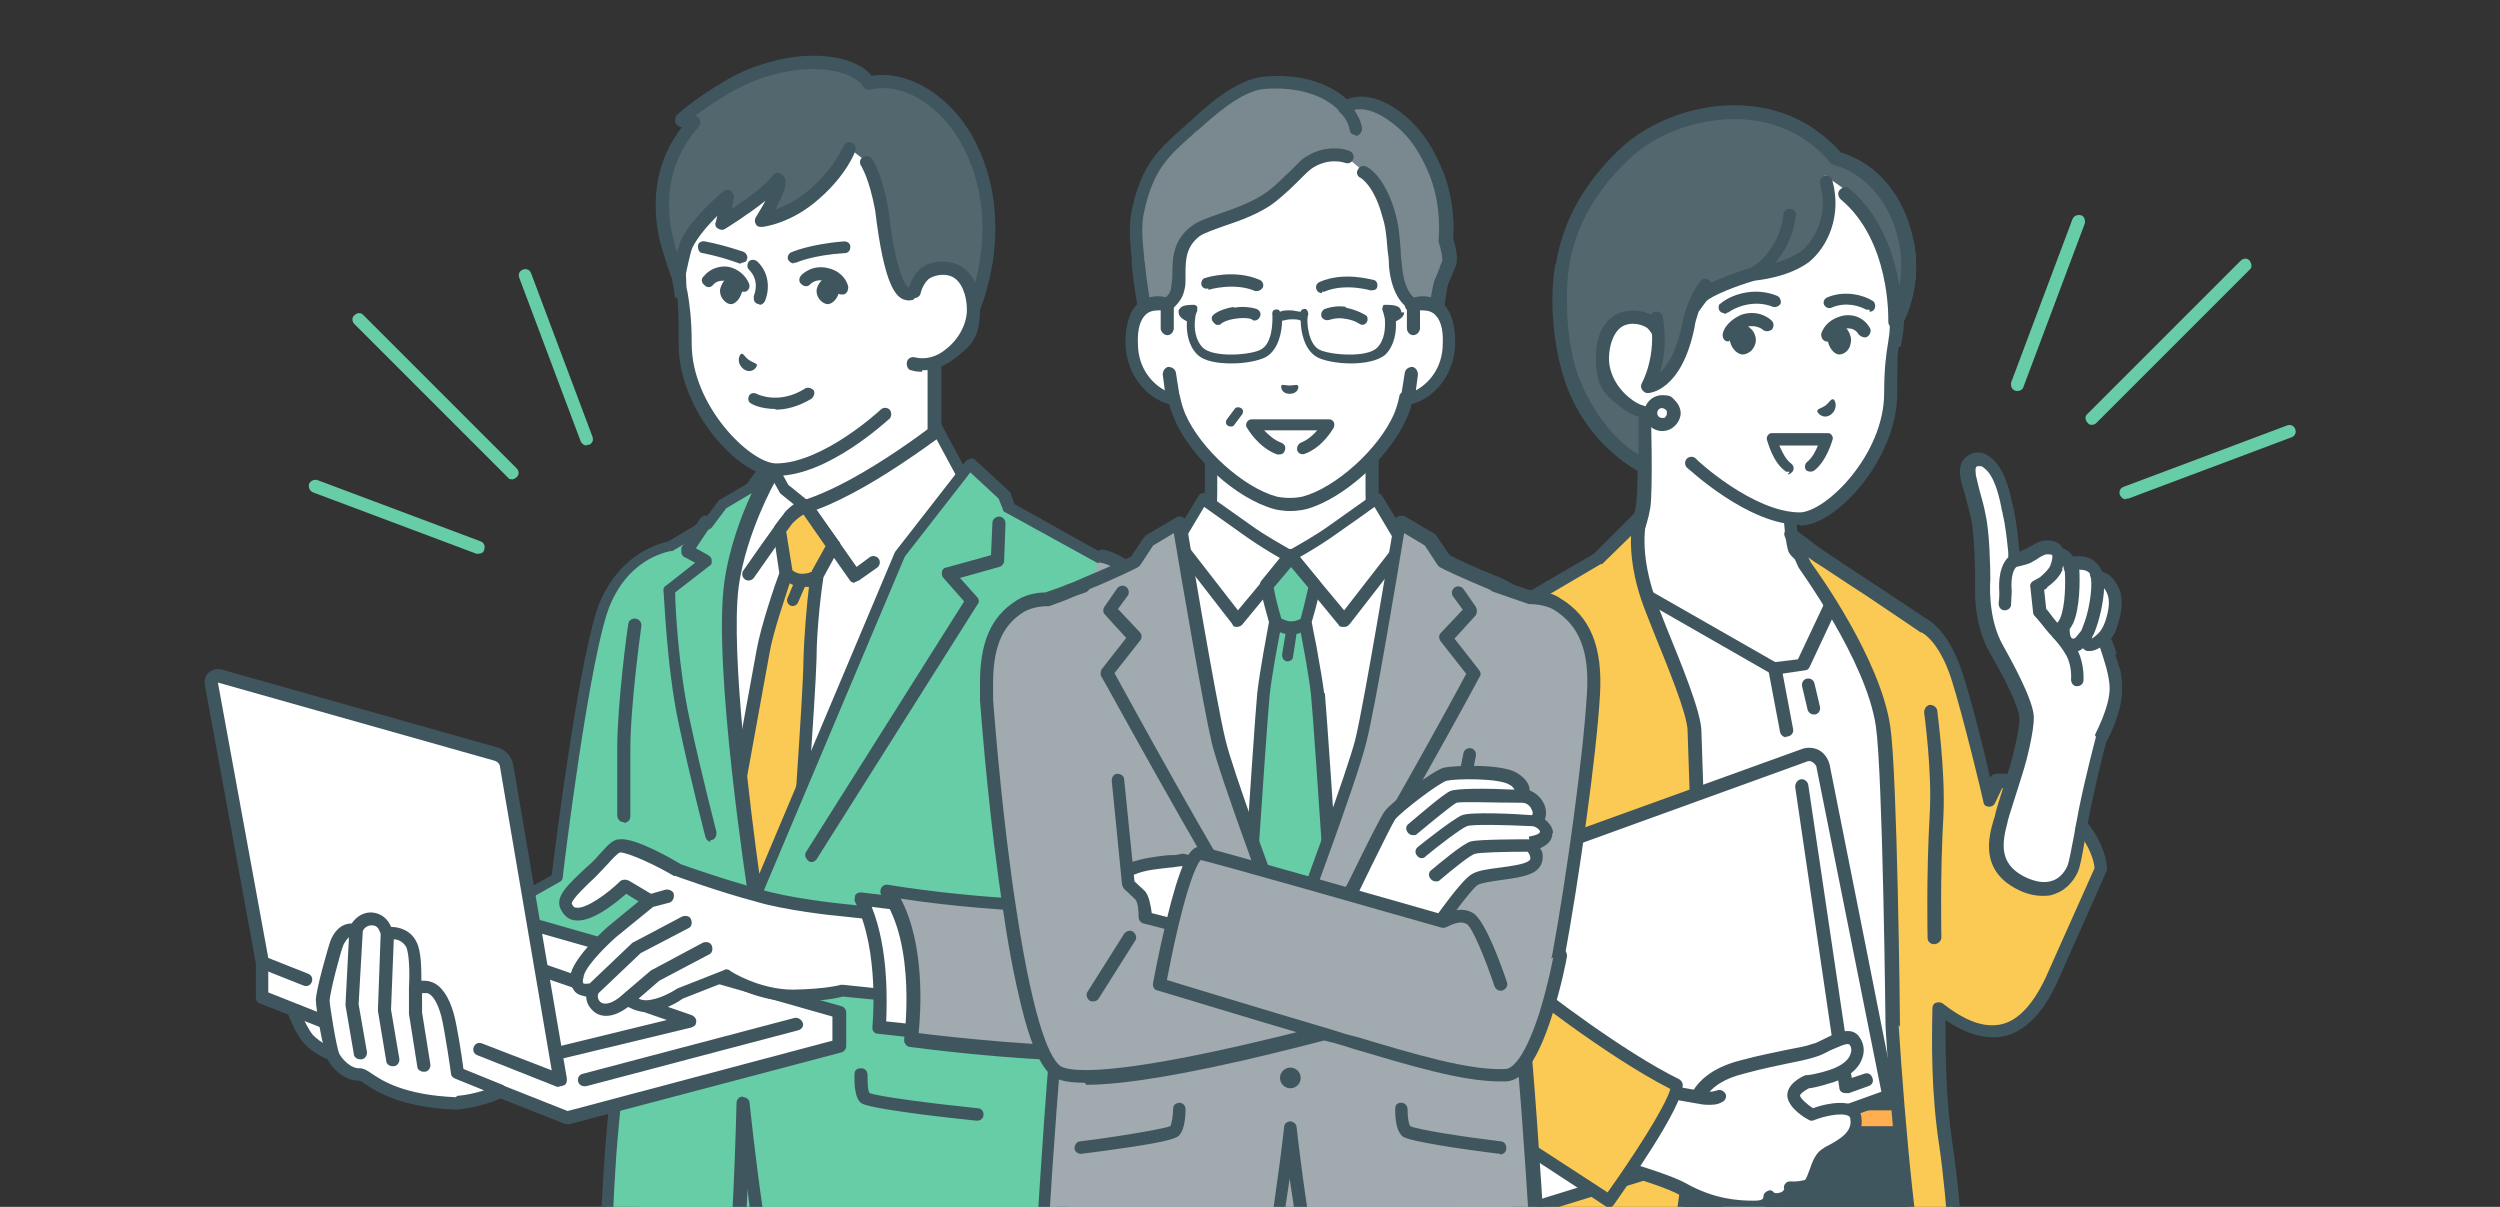
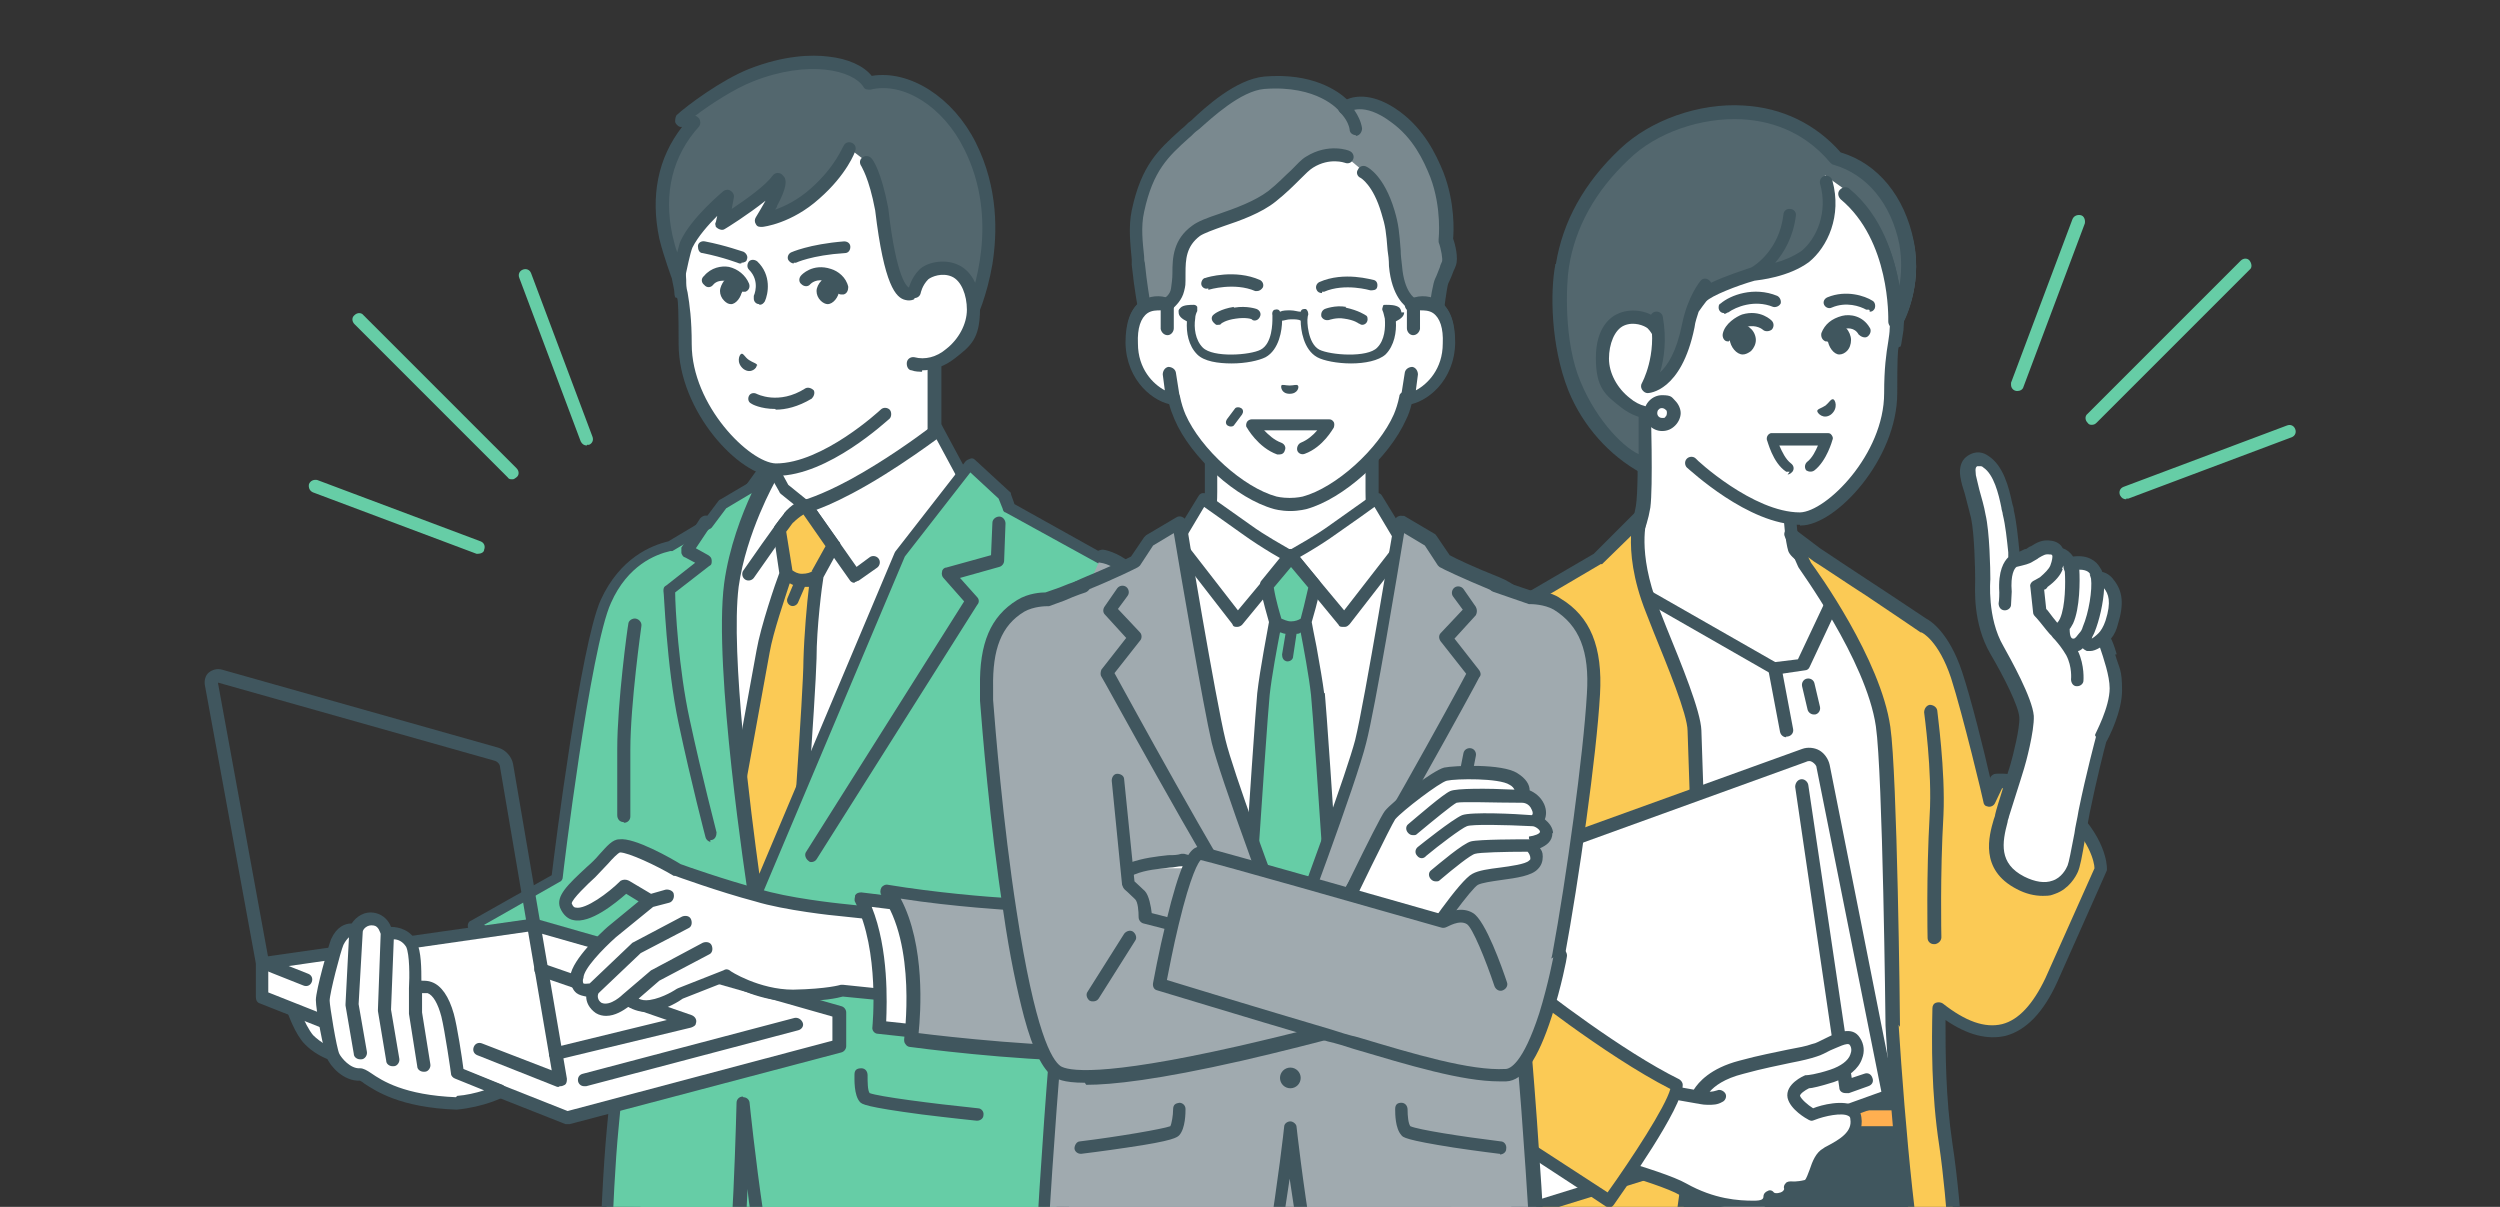
<svg xmlns="http://www.w3.org/2000/svg" id="_レイヤー_1" version="1.1" viewBox="0 0 362.5 175">
  <rect x="0" y="0" width="362.5" height="175" fill="#333333" stroke="none" />
  <defs>
    <style>
      .st0, .st1 {
        fill: none;
      }

      .st2 {
        fill: #ffaf50;
      }

      .st3 {
        fill: #7a898f;
      }

      .st4 {
        fill: #fff;
      }

      .st5 {
        fill: #40565e;
      }

      .st6 {
        fill: #53676e;
      }

      .st7 {
        fill: #a0aaaf;
      }

      .st1 {
        stroke: #0d1828;
        stroke-miterlimit: 10;
      }

      .st8 {
        fill: #fbca55;
      }

      .st9 {
        fill: #66cda6;
      }

      .st10 {
        clip-path: url(#clippath);
      }
    </style>
    <clipPath id="clippath">
      <rect class="st0" width="362.5" height="175" />
    </clipPath>
  </defs>
  <g class="st10">
    <g>
      <path class="st4" d="M260,79.7c-.4-1.2-.6-4.1-.6-6.2v-2.8l-9.6-7.2-11.7-9.8s.6,16.1,0,19.8c-1.1,6.3-5,9.8-6.8,11-6.1,4.3-9,7-9,7l18.8,11.2,33.8-2.8,2.1-10.4s-2.8-2-9.7-5.3c-1.9-.9-6.9-3.3-7.3-4.5h0Z" />
      <path class="st5" d="M241.1,103.6c-.2,0-.3,0-.5,0l-18.8-11.2c-.3-.2-.4-.4-.4-.7s0-.6.3-.8c.1,0,3-2.8,9.1-7.1,1.6-1.1,5.4-4.4,6.4-10.4.6-3.6,0-19.5,0-19.6,0-.4.2-.7.5-.9s.7,0,1,0l11.7,9.8,9.6,7.1c.2.2.4.5.4.8v2.8c0,2.2.3,4.9.6,5.9.2.3,1.4,1.3,6.7,3.9h.1c6.9,3.4,9.7,5.4,9.8,5.5.3.2.5.6.4.9l-2.1,10.4c-.1.5-.6.8-1.1.7s-.8-.6-.7-1.1l2-9.8c-1.1-.7-3.9-2.4-9-4.9h-.1c-5.3-2.6-7.3-3.9-7.7-5-.4-1.3-.7-4.3-.7-6.5v-2.3l-9.2-6.9h0l-10.1-8.5c.1,4.5.4,14.9,0,17.9-1.1,6.7-5.4,10.4-7.1,11.6-4,2.8-6.6,5-7.9,6.1l17.6,10.5c.4.3.6.8.3,1.3-.2.3-.5.5-.8.5h-.3Z" />
      <path class="st4" d="M253.6,19.7c4.8,0,10.7,1.9,14.2,5.6,7.4,7.7,7.7,18.3,7.3,22.5-.2,2-.9,4.3-.9,9.2,0,9.5-8.8,18.2-13.1,18.2-7.3,0-15.9-8.1-15.9-8.1l-7.2-10.8v-14.6c0-6.3,2-21.9,15.5-22.1h0Z" />
      <path class="st5" d="M261,76.2h.1c5.1,0,14-9.6,14-19.2s.3-5.5.6-7.2c.1-.7.2-1.3.3-1.9.2-2.3.9-14.4-7.5-23.3-3.9-4.1-10.1-5.9-14.7-5.9h-.2c-6.1,0-10.8,3.3-13.6,9.3-2.4,5.3-2.8,11.4-2.8,13.7v14.6c0,.5.4.9.9.9s.9-.4.9-.9h0v-14.5c0-2.2.3-8,2.6-13,2.5-5.4,6.5-8.1,11.9-8.2h.2c4.2,0,9.8,1.6,13.3,5.3,7.9,8.2,7.2,19.6,7,21.8,0,.5-.1,1.1-.2,1.8-.3,1.8-.6,3.9-.6,7.5,0,8.9-8.4,17.2-12.2,17.3h0c-6.8,0-15.1-7.7-15.1-7.8-.4-.4-1-.3-1.3,0h0c-.4.4-.3,1,0,1.3.4.3,8.9,8.3,16.4,8.3" />
      <path class="st6" d="M235.8,22.4c7.2-6.8,22.6-9.7,31.3.6,5.2,1.4,9.1,6.1,10.4,12.3,1.3,6.4-1.6,11.5-1.6,11.5,0,0,.4-12.2-7.4-18.6l-3.9-2.8c1.3,4.9-.5,9.4-3.4,11.8-3.4,2.5-8.3,2.7-8.3,2.7,0,0-6.9,2-8.4,3.7s-4.2,6.2-4.2,6.2l-2.7,2.1v15.2s-4.3-2.1-6.7-6c-3.5-5.5-5.6-16.2-4.4-22.5.9-5.4,3.7-11.1,9.2-16.3" />
      <path class="st4" d="M239.5,47c1.1,1.1,1.4,2.5,1.4,2.5v10.4c-4,1.1-8.6-3.2-8.6-7.8,0-7.2,5.8-6.5,7.2-5.1h0Z" />
      <path class="st5" d="M239.7,61c.5,0,1.1,0,1.6-.2s.8-.6.7-1.2c-.1-.5-.6-.8-1.1-.7-1.5.4-3.2,0-4.6-1.2-1.8-1.4-3-3.6-3-5.7s.8-4.2,2.2-4.8,2.9,0,3.4.4c.9.9,1.1,2,1.1,2,.1.5.6.8,1.1.7s.8-.6.7-1.1c0,0-.3-1.7-1.6-3-1-1-3.4-1.6-5.4-.8-1.3.5-3.4,2.1-3.4,6.5s1.4,5.4,3.7,7.2c1.4,1.1,3.1,1.7,4.7,1.7h0v.2Z" />
      <path class="st6" d="M240.2,46.1l7.2-4.8s-1.8,2.1-2.5,5.8c-1.7,8.7-5.9,8.8-5.9,8.8,0,0,2.4-4.2,1.3-9.8h-.1Z" />
      <path class="st5" d="M238.1,55.5s2.2-4,1.2-9.2c-.1-.5.2-1,.7-1.1s1,.2,1.1.7c.6,3.3.2,6.2-.4,8.1,1.1-1,2.4-3,3.2-7s2.6-6.2,2.7-6.3c.3-.4.9-.4,1.3,0,0,0,.2.2.2.3,2.1-1,4.9-1.9,5.8-2.2.6-.3,4.1-2.6,4.7-7.7,0-.5.5-.9,1-.8.5,0,.9.5.8,1-.4,3.1-1.7,5.3-3,6.8,1.2-.3,2.6-.9,3.8-1.7,2.2-1.8,3.9-5.6,2.7-9.8-.1-.5.2-1,.7-1.1s1,.2,1.1.7c1.4,5.1-.7,9.6-3.4,11.8h0c-3,2.2-7.2,2.6-7.9,2.7-2.5.7-6.3,2.2-7,3-.3.4-.7.9-1.1,1.5-.2.7-.5,1.4-.6,2.3-1.9,9.3-6.6,9.5-6.8,9.5h0c-.3,0-.6-.2-.8-.5s-.2-.7,0-1h0Z" />
      <path class="st5" d="M225.6,38.3c1-6.2,4.1-11.8,9.3-16.7,4.4-4.2,11.5-6.7,17.9-6.3,5.6.3,10.5,2.7,14.1,6.8,5.4,1.6,9.3,6.4,10.6,12.9,1.3,6.6-1.5,11.9-1.7,12.1-.2.4-.7.6-1.2.5s-.8-.5-.8-1,.3-11.7-6.9-17.7c-.4-.4-.5-1-.1-1.4s1-.5,1.4-.1c4.7,3.9,6.5,9.8,7.2,14.1.3-1.7.4-3.8,0-6.1-1.2-5.9-4.7-10.1-9.5-11.5-.2,0-.4-.2-.5-.3-4.1-4.9-9.2-6.1-12.8-6.3-5.9-.3-12.4,1.9-16.4,5.8-4.9,4.6-7.8,9.9-8.7,15.6h0c-.4,2.4-.8,10.9,1.7,16.7,2.4,5.8,6.6,9.9,8.8,10.6-.5,1.1,0,1.3,0,2.6-4.6-2.5-8.5-6.8-10.6-12-2.6-6.6-2.6-14.4-1.9-18.1h0v-.2Z" />
      <path class="st4" d="M242.7,59.9c0,.9-.8,1.7-1.7,1.7s-1.7-.8-1.7-1.7.8-1.7,1.7-1.7,1.7.8,1.7,1.7" />
      <path class="st5" d="M241,62.5c-1.4,0-2.6-1.2-2.6-2.6s1.2-2.6,2.6-2.6,1.4.3,1.9.8.8,1.2.8,1.8-.3,1.3-.8,1.8-1.1.8-1.9.8h0ZM240.3,59.9c0,.4.3.7.7.7s.4,0,.5-.2c.1,0,.2-.3.2-.5s0-.4-.2-.5c-.3-.3-.8-.3-1,0-.1,0-.2.3-.2.5M263.5,59.6c0-.3.6-.4,1.2-.8.5-.4.8-1,1.1-.9.3,0,.8,1.3-.3,2.2-1.1.8-2-.2-2-.5h0ZM250.7,49.5h-.2c-.5,0-.8-.6-.7-1.1h0c.3-1.5,2-2.5,2.8-2.8,2.7-.8,4.3.9,4.3.9.4.4.3,1,0,1.3-.4.3-1,.3-1.3,0,0,0-.9-.8-2.4-.4-.4,0-1.3.8-1.5,1.3,0,.4-.5.7-.9.7h-.1ZM265,49.5h-.3c-.5-.2-.7-.7-.6-1.2h0c.5-1.3,1.5-2.1,3-2.5,1.2-.3,3,0,4,1.7.3.4.1,1-.3,1.3s-1,0-1.3-.3h0c-.6-1.1-1.8-.9-2-.8-.9.2-1.4.6-1.6,1.3-.1.4-.5.6-.9.6h0Z" />
      <path class="st5" d="M251.3,47.8c.4-.4.9-.7,1.4-.7s.8.2,1.1.5c.5.4.8,1.1.8,1.7s-.3,1.2-.7,1.6c-.4.3-.8.5-1.2.5h0c-.9,0-1.8-1.1-1.9-2.2,0-.5.2-1,.6-1.4h-.1ZM265.5,47.8c.4-.4.8-.7,1.2-.7s.7.2,1,.5c.4.4.7,1.1.7,1.7s-.2,1.2-.6,1.6c-.3.3-.7.5-1.1.5h0c-.8,0-1.6-1.1-1.7-2.2,0-.5.2-1,.5-1.4h0ZM250,45.4c-.5,0-.8-.4-.8-.8s.1-.5.3-.6c1.4-1.2,4.8-2.5,8.2-1.1.4.2.6.7.5,1.1-.2.4-.7.6-1.1.5-2.7-1.1-5.4,0-6.5.8-.2,0-.3.2-.5.2h-.1ZM271,44.9c-.1,0-.3,0-.4,0-.9-.5-2.9-1.2-5-.3-.4.2-.9,0-1.1-.4h0c-.2-.4,0-.9.5-1.1,2.7-1.1,5.4-.2,6.5.5.4.2.5.8.3,1.2-.2.3-.4.4-.7.4h0v-.2ZM259.5,68.4c-.2,0-.3,0-.5,0-2-1.3-2.7-4.5-2.8-4.6-.1-.5.2-.9.6-1h8.1c.3,0,.5,0,.7.3s.2.5.1.7c0,0-.8,3-2.6,4.4-.4.3-.9.2-1.2,0h0c-.3-.4-.2-.9.1-1.2h0c.8-.6,1.3-1.7,1.6-2.4h-5.6c.4.9.9,2,1.7,2.6.4.3.5.8.2,1.2-.2.2-.4.4-.7.4" />
      <path class="st4" d="M266.5,85.3l-5.2,11.1-4.1.6-22-12.6,1.3,85.6h45.5l-3.7-29v-39.6l-11.8-16.1Z" />
      <path class="st5" d="M282,170.9h-45.5c-.5,0-.9-.4-.9-.9l-1.3-85.6c0-.3.2-.7.5-.8s.6-.2.9,0l21.7,12.4,3.3-.4,5-10.6c.2-.5.8-.7,1.2-.5.1,0,.3.2.4.3l11.8,16.1c.1.2.2.4.2.6v39.5l3.7,28.9c0,.5-.3,1-.8,1.1h-.2ZM237.5,169h43.5l-3.5-27.9v-39.4l-10.6-14.6-4.5,9.6c-.1.3-.4.5-.7.5l-4.1.6c-.2,0-.4,0-.6,0l-20.6-11.8,1.3,83h-.2Z" />
      <path class="st5" d="M263,103.6c-.4,0-.8-.3-.9-.7l-.8-3.4c-.1-.5.2-1,.7-1.1s1,.2,1.1.7l.8,3.4c.1.5-.2,1-.7,1.1h-.2ZM259,106.9c-.4,0-.8-.3-.9-.8l-1.7-9c0-.5.3-1,.8-1.1.5,0,1,.2,1.1.7l1.7,9c.1.5-.2,1-.8,1.1h-.2Z" />
      <g>
        <path class="st5" d="M224.6,156.2s-1.8,17.2-1.8,27.4,1.4,29.9,1.4,29.9h50.8s2.7-27.8,2.7-31.5c0-9.8-.8-25.9-.8-25.9h-52.4,0Z" />
        <path class="st5" d="M275.1,214.5h0c-.5,0-.9-.5-.9-1h0c0-.3,2.7-27.8,2.7-31.4,0-8.3-.6-21.4-.7-24.9h-50.6c-.4,3.6-1.7,17.7-1.7,26.4s1.4,29.6,1.4,29.9c0,.5-.4,1-.9,1h0c-.5,0-1-.4-1-.9h0c0-1-1.4-25.2-1.4-30,0-10.1,1.8-27.3,1.8-27.5,0-.5.4-.8.9-.8h52.4c.5,0,.9.4.9.9s.8,16.2.8,25.9-2.6,30.4-2.7,31.6c0,.5-.5.9-.9.9" />
      </g>
      <path class="st4" d="M246,157.4c7.3,0,9.2-3.9,17.5-4.5l-25.5,1.2s.7,3.3,8,3.3" />
      <path class="st5" d="M246,158.4c-7.9,0-8.8-3.6-8.9-4l1.8-.4h0s.8,2.5,7.1,2.5,5.6-.9,8.1-2c2.4-1,5.1-2.2,9.3-2.5.5,0,1,.4,1,.9s-.4,1-.9,1c-3.9.3-6.4,1.3-8.7,2.4-2.5,1.1-4.9,2.1-8.9,2.1h0Z" />
      <path class="st2" d="M234.2,164.2h45.1l-1-4.2h-43l-1,4.2h0Z" />
      <path class="st5" d="M279.3,165.1h-45.1c-.3,0-.6-.1-.7-.4s-.2-.5-.2-.8l1.1-4.2c.1-.4.5-.7.9-.7h43c.4,0,.8.3.9.7l1,4.2c0,.3,0,.6-.2.8s-.5.4-.7.4M235.4,163.3h42.7l-.6-2.3h-41.5l-.6,2.3h0Z" />
      <path class="st4" d="M266.2,164.2h-8.4v-4.2h8.4v4.2Z" />
      <path class="st5" d="M266.2,165.1h-8.4c-.5,0-.9-.4-.9-.9v-4.2c0-.5.4-.9.9-.9h8.4c.5,0,.9.4.9.9v4.2c0,.5-.4.9-.9.9M258.7,163.4h6.6v-2.5h-6.6v2.5Z" />
      <path class="st8" d="M242.5,183.6c-3.2,6.8-5.5,5.3-10.4,5.5-9.8.4-16.3,3-16.3,3,0,0-.5-31.1,3.2-48,.7-3.3-.6-19.4-3.2-33.2-2.6-13.8,3.7-22.7,3.7-22.7l12.1-7.1,6.2-6.1s-1.7,4.8,1.7,13.5c2,5,6,14.4,6.1,17.5s1.4,42,1.4,42c0,0-2.6,31.4-4.6,35.5h.1Z" />
      <path class="st5" d="M215.8,193c-.2,0-.4,0-.5-.2-.3-.2-.4-.5-.4-.8s-.4-31.4,3.2-48.2c.6-2.9-.5-18.3-3.2-32.8-2.6-14.1,3.6-23,3.9-23.4,0,0,.2-.2.3-.3l12-7,6.1-6.1c.3-.3.8-.4,1.2,0,.4.2.5.7.4,1.1,0,0-1.5,4.6,1.7,12.8.3.8.7,1.8,1.1,2.8,2.2,5.4,5,12.2,5.1,15l1.4,42h0c-.1,1.4-2.6,31.7-4.7,36-2.8,5.9-5.1,6.1-9,6h-2.2c-9.5.4-15.9,2.9-16,2.9h-.4M220.2,88.9c-.8,1.2-5.8,9.5-3.5,21.8,2.6,13.9,3.9,30.1,3.2,33.6-3.2,14.6-3.2,40.3-3.2,46.4,2.4-.8,7.9-2.3,15.3-2.6h2.4c3.3,0,4.8,0,7.2-5,1.6-3.3,3.8-26.4,4.5-35.2l-1.4-41.9c0-2.4-3-9.6-4.9-14.3-.4-1-.8-2-1.1-2.8-2-5-2.3-8.8-2.2-11.2l-4.2,4.1s-.1,0-.2,0l-11.9,7h0Z" />
      <path class="st8" d="M299.2,117.2c-5.4-4.5-9.6-3.9-9.6-3.9l-1.2,2.7s-2.9-12.6-4.7-18.1c-2-5.9-4.8-7.2-4.8-7.2,0,0-4.3-3-8-5.4-1.6-1-7.5-4.9-7.5-4.9l-3.7-2.8,1.9,4.3s9.9,13.5,11.4,23.4c1,6.9,1.4,43.4,1.4,43.4,0,0,2.2,35.4,4.8,39.2,2.6,3.7,5,2.9,5,2.9,0,0-.6-15-2.1-24.8-1.1-7.6-1.1-14.8-1-19.8,4.5,3.6,11.5,6.8,16.3-4,5.4-12.1,7.2-16.2,7.2-16.2,0,0,0-4.3-5.4-8.8h0Z" />
      <path class="st5" d="M283.5,191.8c-1.1,0-3.1-.5-5.1-3.4-.5-.6-1.8-2.6-3.6-21.5-.9-9.2-1.4-18.1-1.4-18.2h0c0-.4-.4-36.6-1.4-43.4-1.4-9.6-11.2-22.9-11.2-23,0,0,0,0-.1-.2l-1.9-4.3c-.2-.4,0-.9.3-1.1.3-.3.8-.3,1.1,0l3.7,2.8c.4.3,5.9,3.9,7.4,4.9,3.4,2.2,7.5,5,8,5.3.6.3,3.3,2,5.2,7.7,1.3,3.9,3.2,11.5,4.1,15.5v-.2c.2-.3.5-.5.8-.5s4.8-.6,10.4,4.1c5.6,4.8,5.7,9.3,5.7,9.5v.4s-1.8,4.1-7.2,16.2c-2,4.4-4.5,7-7.5,7.8-2.6.6-5.5-.1-8.7-2.3,0,4.7,0,11.2,1,17.9,1.5,9.7,2.1,24.7,2.1,24.9,0,.4-.2.8-.6.9,0,0-.4.1-1,.1h0ZM275.3,148.6c.9,14.1,2.8,36.1,4.7,38.8,1.3,1.9,2.5,2.4,3.2,2.5-.2-3.4-.8-15.5-2-23.7-1.2-7.8-1.1-15.1-1-20,0-.4.2-.7.5-.8s.7-.1,1,.1c3.3,2.6,6.1,3.6,8.6,3,2.4-.6,4.5-2.9,6.3-6.7,4.7-10.5,6.7-15,7.1-15.9,0-.8-.7-4.3-5-7.9-3.9-3.3-7.2-3.7-8.4-3.7l-1,2.1c-.2.5-.8.7-1.2.5-.3,0-.5-.4-.5-.6s-3-12.7-4.7-18c-1.8-5.4-4.2-6.6-4.3-6.6h-.1s-4.4-3-8-5.4c-1.6-1-7.4-4.9-7.5-4.9h0l-.8-.6.4.8c.9,1.2,10.1,14,11.5,23.8,1,6.8,1.4,41.7,1.4,43.5h0l-.2-.3Z" />
      <path class="st5" d="M280.4,136.9c-.5,0-.9-.4-.9-.9,0,0-.2-9.1.3-17.8.4-6.3-.8-14.8-.8-14.9,0-.5.3-1,.8-1.1.5,0,1,.3,1.1.8,0,.3,1.2,8.7.9,15.2-.5,8.6-.3,17.6-.3,17.7,0,.5-.4.9-.9,1h-.2Z" />
      <path class="st4" d="M264.4,111.1l9.5,47.8-5.8,2.1-58.2,18-4.8-49.1,56.5-20.4c1.2-.4,2.5.3,2.8,1.6" />
      <path class="st5" d="M209.9,180c-.2,0-.4,0-.5-.2-.2-.2-.4-.4-.4-.7l-4.8-49.1c0-.4.2-.8.6-1l56.5-20.4c.8-.3,1.8-.2,2.5.2s1.3,1.2,1.5,2.1,9.5,47.8,9.5,47.8c0,.5-.2.9-.6,1.1l-5.8,2.1h0l-58.2,18h-.3M206.1,130.6l4.6,47.2,57.1-17.7,5-1.8-9.4-47c0-.3-.3-.6-.6-.8-.3-.2-.6-.2-1,0l-55.8,20.2h0Z" />
      <path class="st5" d="M267.6,158.5c-.5,0-.9-.3-.9-.8l-6.4-43.6c0-.5.3-1,.8-1.1s1,.3,1.1.8l6.3,42.5,1.8-.6c.5-.2,1,0,1.2.6.2.5,0,1-.6,1.2l-2.8,1h-.5Z" />
      <path class="st4" d="M262.1,156.9s1.3-.1,3.5-.9c3.6-1.1,4.3-3.6,3.3-5s-3.6.5-5.9,1.3c-1.8.6-5,1-10.6,2.4-5.5,1.4-6.3,4.4-6.3,4.4l-16.6-2.9-3,10.9s14.1,3.6,17.5,5.6c4.6,2.6,8.4,2.7,10.3,2.7s2.2-1.3,2.2-1.3c0,0,.7.6,1.9,0,1.3-.5,1-1.5,1-1.5,0,0,.8.1,2.2-.3,1.4-.4,1.2-3.9,2.9-4.8,1.6-.9,4.9-2.2,4.5-5.2-.4-2.9-6.5-.6-6.5-.6,0,0-2.4-1.3-2.7-2.6s2-2.2,2-2.2h.3Z" />
      <path class="st5" d="M269,160.4c-1.7-1-4.9-.2-6.1.3-.8-.5-1.7-1.3-1.9-1.8,0-.3.7-.8,1.3-1.1.4,0,1.7-.3,3.6-.9,2.1-.7,3.6-1.9,4.1-3.4.4-1,.3-2.1-.3-3-1.1-1.8-3.3-.8-5.1.1s-1.3.6-1.9.8c-.8.3-1.9.5-3.5.8-1.8.4-4.1.8-7,1.6-4.2,1.1-5.9,3.1-6.6,4.2l-15.8-2.8c-.5,0-1,.3-1.1.8h0c0,.5.2,1,.8,1.1l16.5,2.9c.2,0,.8.2,1.6.2s1.4,0,2.1-.4c.5-.2.7-.8.5-1.2s-.8-.7-1.2-.5h0c-.3.1-.7.2-1.1.2.7-.8,2.1-1.9,4.9-2.6,2.9-.8,5.1-1.2,6.9-1.6,1.6-.3,2.8-.6,3.7-.9.7-.2,1.4-.6,2-.9,1-.4,2.5-1.2,2.8-.8s.3.9.1,1.4c-.3.9-1.4,1.7-2.9,2.2-2.1.7-3.3.8-3.4.8h-.2c-.3.1-3,1.3-2.6,3.3.4,1.7,2.7,3,3.1,3.2s.5.1.8,0c1.5-.6,4-1.1,4.9-.6.2.1.3.2.3.5.3,1.8-1.5,2.9-3.4,3.9-.2.1-.4.2-.5.3-1.1.6-1.6,1.9-2,3.1-.2.5-.5,1.4-.7,1.5-1.2.3-1.9.2-1.9.2-.3,0-.7,0-.9.3-.2.2-.3.5-.2.8,0,0,0,.3-.5.5-.6.2-.9.1-1,0-.2-.3-.6-.4-.9-.2-.3.1-.6.4-.6.8s-.3.6-1.4.6c-2.2,0-5.7-.2-9.8-2.5-3.5-2-17.1-5.5-17.7-5.6-.5-.1-1,.2-1.1.7h0c-.1.5.2,1,.7,1.1.1,0,14,3.6,17.2,5.5,4.3,2.4,7.9,2.8,10.3,2.8h.4c1.3,0,2.2-.5,2.6-1.1.5,0,1.1,0,1.9-.2.9-.4,1.3-.9,1.5-1.5.4,0,1-.1,1.6-.3,1.2-.3,1.6-1.6,2-2.8.3-.8.6-1.8,1.1-2.1.2,0,.3-.2.5-.3,1.7-.9,4.9-2.6,4.4-5.8-.1-.8-.5-1.4-1.2-1.8h0l.3.2Z" />
      <path class="st8" d="M221.1,139c-.2-.9-1.2-2.3-1.2-2.3l7.3-20-4.4-30.4s-6.8,2.3-8.5,5.8c-2.2,4.6-15.6,51.8-15.6,54.9s2.3,6.1,6.3,8.6c3.7,2.3,28.4,18.5,28.4,18.5,0,0,9.8-13.7,9.8-16.8-9.8-4.8-23-15.5-23-15.5,0,0,1.2-1.8,1-2.7" />
      <path class="st5" d="M233.3,175c-.2,0-.4,0-.5-.1-.2-.2-24.7-16.2-28.4-18.5-4.4-2.7-6.7-6-6.7-9.4s13.5-50.8,15.7-55.3c1.8-3.8,8.7-6.1,9-6.2.5-.2,1,0,1.2.6h0c.2.5,0,1-.6,1.2h0c-1.8.6-6.7,2.8-7.9,5.3-2,4.2-15.5,51.5-15.5,54.5s2.1,5.4,5.8,7.8c3.3,2.1,23.5,15.3,27.7,18,3.5-4.9,8.4-12.4,9.1-15-9.6-4.9-22.1-14.9-22.6-15.3-.4-.3-.5-.8-.2-1.2.5-.7.9-1.7.8-2-.1-.5-.7-1.4-1.1-1.9-.2-.3-.3-.6-.1-.9l7.3-20c.2-.5.7-.7,1.2-.6s.7.7.6,1.2l-7.2,19.5c.4.6,1,1.5,1.1,2.3.2.8-.3,1.9-.7,2.6,2.8,2.2,13.9,10.8,22.2,14.9.3.2.5.5.5.8,0,3.3-8.4,15.1-10,17.4-.2.3-.5.4-.8.4h0Z" />
      <path class="st4" d="M300.5,125.9c.4-.8.7-3.2,1.7-8.3,1-5.4,2.4-10.5,2.4-10.5,0,0,2.3-4,2.2-7.1,0-3-1.9-7.5-1.9-7.5.5-.5.9-1.3,1.2-2.2.8-2.6.7-4.2-.4-5.6-.6-.7-1.2-.9-1.7-.9,0-.4-.1-.7-.3-.9-.6-1-1.7-1.5-3.6-1.1-.4-.9-1-1.4-1.7-1.5-.1-.5-.5-.8-1.1-.9-1.3-.2-1.9.5-3,1.1-.5.3-1,.4-2.2.7-.2-2.4-.4-4.9-.9-6.9-.6-2.3-1.2-6-3.3-7.3-.3-.2-1.1-.6-1.9,0-.6.4-.8,1.2-.6,2.3.2,1.2,1,3.7,1.5,5.8.5,2.5.6,8.1.6,9.2,0,0-.5,5.9,2,10.2,1.6,2.7,4.2,7.6,4.3,9.7.1,2.1-1.3,7.2-1.3,7.2,0,0-2,6.2-2.2,7.1-.5,2-2.7,7,2.6,9.7,4.5,2.3,6.8-.2,7.6-2.1h0v-.2Z" />
      <path class="st5" d="M306.9,94.8c-.3-1.1-.6-1.8-.8-2.2.5-.6.8-1.3,1-2.1.9-2.9.7-4.8-.6-6.4-.4-.6-1-1-1.7-1.2,0-.2-.2-.4-.3-.6-.5-.9-1.7-1.9-3.9-1.6-.4-.6-.9-1-1.5-1.2-.3-.6-.9-1-1.7-1.1-1.3-.2-2.1.3-2.9.8-.2,0-.5.3-.7.4-.3,0-.5.2-1,.4v-.2c-.2-2-.4-4.1-.8-5.8,0-.3-.1-.6-.2-.9-.5-2.4-1.3-5.6-3.5-7-1.3-.9-2.4-.4-3,0s-1.4,1.3-1,3.3c.1.6.3,1.3.6,2.2.3,1.1.6,2.4.9,3.5.5,2.3.6,7.6.6,8.9s-.4,6.3,2.2,10.8c2,3.4,4.1,7.6,4.2,9.2s-.9,5.5-1.3,6.9c-.1.4-2,6.2-2.2,7.2,0,.2-.1.4-.2.7-.7,2.4-2.1,7.3,3.3,10.1,1.3.7,2.6,1,3.8,1s1.2-.1,1.8-.3c2-.7,3-2.5,3.3-3.2s.6-2.1,1.1-5.2l.6-3.3c1-4.9,2.2-9.6,2.4-10.3.4-.7,2.3-4.4,2.3-7.5s-.4-3.1-1-5.2h.2ZM305.3,90c-.3.9-.7,1.5-1,1.8-.4.4-.8.7-1,.8h0c.1-.4.3-.6.4-.9.7-1.7,1.3-4.3,1.4-6.4h0c.6.8,1.1,1.9.2,4.7h0ZM299,82.6c0-.2.1-.4.2-.6v.2c0,.2.1.4.2.7.1,1.5.1,5-.7,6.8-.1.2-.2.4-.4.6h0c-.4-.5-.9-1.1-1.1-1.4h0c-.2-.3-.4-.5-.5-.6l-.3-2.8c.2,0,.4-.2.5-.4,1.1-.8,1.9-1.7,2.2-2.6h-.1ZM303,83.3s.1.2.2.6c.2,1.6-.3,4.9-1.2,7-.1.4-.3.7-.5.9s-.6.9-.9.8c-.2,0-.5-.2-.5-1.4.2-.2.3-.5.5-.8,1-2.2,1-6.2.9-7.8h0c1.2,0,1.5.5,1.6.7h-.1ZM303.9,106.7v.2s-1.4,5.2-2.5,10.6c-.2,1.3-.5,2.4-.6,3.3-.5,2.6-.8,4.2-1,4.7s-.9,1.8-2.2,2.2c-1.1.4-2.5.2-4.1-.6-3.7-1.9-3.2-4.9-2.4-7.9,0-.3.2-.6.2-.8.2-.7,1.7-5.3,2.2-7h0c.2-.6,1.5-5.4,1.4-7.6-.2-2.6-3.4-8.3-4.4-10.1-2.4-4.1-1.9-9.6-1.9-9.7h0c0-1.4-.1-6.9-.7-9.4-.2-1.2-.6-2.5-.9-3.6-.2-.9-.4-1.6-.5-2.1,0-.4-.2-1.1.2-1.3.1,0,.2,0,.4,0s.3,0,.5.2c1.5,1,2.2,3.8,2.6,5.8,0,.3.2.7.2,1,.4,1.6.6,3.6.8,5.5v.7c-.6.6-1.5,1.9-1.3,5.1,0,.2,0,1-.1,1.6,0,.5.3,1,.9,1h0c.5,0,.9-.4.9-.8s.1-1.5.1-1.9c-.2-2.5.4-3.4.7-3.6,1.2-.3,1.8-.4,2.4-.8.3-.2.6-.3.8-.5.7-.4,1-.6,1.6-.5.3,0,.3,0,.4.2h0c0,.2,0,.6-.3,1.4-.2.5-.8,1.1-1.5,1.7-.5.3-.9.5-.9.5-.4.2-.6.6-.5.9l.4,3.7c0,.2.1.4.3.6,0,0,.3.3.7.8h0c.4.5,1.5,1.9,1.6,1.9.2.3.4.5.6.7.6.7,1,1.2,1.6,2.2.9,1.7.7,3.5.7,3.5,0,.5.3,1,.8,1h.1c.5,0,.9-.4.9-.8,0,0,.2-2.2-.8-4.3.2,0,.5-.2.7-.4.2.2.4.3.6.4h.5c.4,0,.9-.2,1.4-.5.5,1.5,1.4,4.1,1.4,5.9,0,2.8-2.1,6.6-2.1,6.7h0v.3Z" />
      <path class="st4" d="M142.9,75.8c-3.3-1.6-7.6-5.4-7.6-10.3v-19.8l-11.7,9.8-11.7,7.2v2.8c0,4.9-4.3,8.7-7.6,10.3-6.8,3.3-9.6,7.6-9.6,7.6l20.2,11.3h17.3l20.2-11.3s-2.8-4.3-9.6-7.6h.1Z" />
      <path class="st5" d="M132.3,95.7c-.3,0-.6-.2-.8-.5-.3-.5,0-1,.4-1.3l19.3-10.8c-1.1-1.4-3.9-4.2-8.6-6.5-4.1-1.9-8.1-6.2-8.1-11.1v-17.8l-10.1,8.5h0l-11.2,6.9v2.3c0,5-4.1,9.2-8.1,11.1-4.8,2.3-7.5,5.1-8.6,6.5l19.3,10.8c.4.2.6.8.4,1.3-.2.4-.8.6-1.3.4l-20.2-11.3c-.2,0-.4-.3-.4-.6s0-.5,0-.7,3-4.6,10-8c2.6-1.3,7.1-4.7,7.1-9.4v-2.8c0-.3.2-.6.4-.8l11.6-7.1,11.6-9.8c.3-.2.7-.3,1,0s.5.5.5.8v19.8c0,4.8,4.4,8.2,7.1,9.4,7,3.4,9.9,7.8,10,8s.2.5.1.7c0,.3-.2.5-.4.6l-20.2,11.3c-.1,0-.3,0-.5,0" />
      <path class="st9" d="M140.3,147.9l-45.2-.2-4.9,41.6,2.4,24.3h58.9s.2-32.6.4-41.8c.4-20.2-11.7-23.8-11.7-23.8h.1Z" />
      <path class="st5" d="M92.6,214.5c-.5,0-.9-.4-.9-.9l-2.4-24.3v-.2l4.9-41.6c0-.5.5-.8.9-.8l45.2.2h.3c.1,0,3.3,1,6.4,4.6,2.8,3.2,6.1,9.4,5.9,20.1-.2,9.1-.4,41.5-.4,41.8,0,.5-.4.9-.9.9s-.9-.4-.9-.9.2-32.7.4-41.8c.2-8-1.7-14.5-5.4-18.8-2.4-2.9-5-3.9-5.5-4.1l-44.2-.2-4.8,40.6,2.4,24.2c0,.5-.3,1-.8,1h0v.2Z" />
      <path class="st1" d="M123.3,73.6h0ZM116.8,73.4h0Z" />
      <path class="st4" d="M98.3,88.3l4.9-10.2,5.5-6.6,3.1-4.3,2,3.7,3.1,2.5s3.7-.9,10.9-5.4c4-2.5,8.3-5.7,8.3-5.7l4.9,9.1s-16.9,60.6-31.5,60.6-11.2-43.6-11.2-43.6" />
      <path class="st5" d="M109.5,132.9c-2.2,0-4.2-.9-5.9-2.7-8.6-9.3-6.3-40.6-6.2-41.9v-.3l4.9-10.2s0,0,0-.2l5.4-6.6,3.1-4.3c.2-.3.5-.4.8-.4s.6.2.8.5l1.9,3.5,2.6,2.1c1.2-.4,4.6-1.6,10.2-5.1,3.9-2.4,8.2-5.6,8.2-5.7.2-.2.5-.2.8-.2s.5.2.6.5l4.9,9.1c.1.2.1.5,0,.7,0,.2-4.3,15.4-10.3,30.4-3.5,8.8-7,15.9-10.2,21-4.3,6.7-8.1,9.9-11.9,9.9h.2ZM99.3,88.6c-.2,2.5-2.1,31.9,5.7,40.3,1.3,1.4,2.8,2.1,4.5,2.1,3,0,6.4-3,10.3-9,3.2-5,6.6-11.9,10.1-20.7,5.4-13.6,9.4-27.4,10.1-29.8l-4.2-7.8c-1.5,1.1-4.6,3.3-7.5,5.1-7.2,4.5-11,5.5-11.2,5.5-.3,0-.6,0-.8-.2l-3.1-2.5s-.2-.2-.2-.3l-1.3-2.3-2.2,3.1h0l-5.4,6.5-4.7,10h-.1Z" />
      <path class="st5" d="M124,84.5h-.2c-.2,0-.5-.2-.6-.4l-6.7-9.5c-.4.3-1,.7-1.4,1.1-.7.8-4.4,6.1-5.8,8.1-.3.4-.9.5-1.3.2s-.5-.9-.2-1.3c.2-.3,5-7.2,5.9-8.2,1-1.2,2.6-1.9,2.7-2,.4-.2.9,0,1.2.3l6.6,9.4,1.9-1.4c.4-.3,1-.2,1.3.2.3.4.2,1-.2,1.3l-2.7,1.9c-.2,0-.3.2-.6.2h0Z" />
      <path class="st8" d="M110.7,94.5c.7-3.8,3.4-11.2,3.4-11.2l-1-6.4c.6-.9,1.1-1.5,1.3-1.8.8-.9,2.2-1.6,2.4-1.7h0l4.1,5.8-2.4,4.3s-.9,7.1-1,12.1-2.3,36.4-2.3,36.4h-11.4s6.5-35.6,6.8-37.5" />
      <path class="st5" d="M121.7,78.6l-4.1-5.8c0-.2-.3-.3-.5-.4h-.7c-.3,0-1.8.9-2.7,2,0,.2-.4.5-1.4,1.9,0,.2-.2.4-.2.7l.9,6.1c-.5,1.3-2.7,7.7-3.3,11.2-.3,1.8-6.8,37.1-6.8,37.4s0,.6.2.8.4.3.7.3h11.4c.5,0,.9-.3.9-.8,0-1.3,2.2-31.5,2.3-36.5,0-4.5.8-10.7,1-11.8l2.3-4.2c.2-.3.2-.7,0-1h0ZM114.4,131h-9.4c1.1-6.2,6.3-34.7,6.6-36.4.5-2.9,2.2-7.8,2.9-10,.2,0,.3.2.5.2l-.8,1.9c-.2.4,0,.9.4,1.1s.9,0,1.1-.4l1-2.3h.6c-.3,2.4-.7,7-.8,10.6,0,4.5-1.9,30.4-2.2,35.5h0v-.2ZM117.8,82.8c-.2.2-.8.4-1.5.4s-1.1-.3-1.4-.5l-.9-5.6c.7-.9.9-1.3,1.1-1.4.4-.4.9-.8,1.4-1.1l3.2,4.6-2,3.6h.1Z" />
      <path class="st9" d="M90.4,148.2c-.4,0-.8,0-1.2-.1-4.8-1.5-20.7-14-20.7-14l12.1-6.9s4-33.3,7.1-40.1c2.7-5.9,7.1-7.6,9.3-8l5.4-3.2,2.2-3,6.6-3.9s-4.3,7.5-5.4,15.7c-1.6,12.2,3.5,45.1,3.5,45.1l20.9-49.6,10.2-13.1,5,4.6.6,1.8,14.1,7.8s2.4,2.3,2.4,8.7c0,22.9-12.1,43.5-11.3,48.4,3.3,20.8,3.7,57.8,3.7,57.8,0,0-37.5.7-40.8-2.1s-6.5-34.1-6.5-34.1c0,0-.6,28.3-2.4,32.9s-17.9,2.9-17.9,2.9c0,0,.3-20.6,1.4-32.4.6-5.9,1.1-11,1.6-15.3h.1Z" />
      <path class="st5" d="M144.7,197.3h-8.7c-19.9-.3-21.6-1.8-22.3-2.3-.7-.5-2.4-2-4.8-18.7-.2-1.3-.4-2.6-.5-3.9-.4,8.3-1,18.3-2.1,21-.9,2.3-4.4,3.6-10.5,3.8-2.8,0-5.6,0-8.4-.3-.5,0-.8-.5-.8-.9s.3-20.8,1.4-32.4c.4-4.4.8-8.4,1.2-11.9,0-.8.2-1.6.3-2.4-.2,0-.3,0-.4-.1-4.9-1.5-20.3-13.7-20.9-14.2-.4-.3-.5-.9-.2-1.3,0,0,.2-.2.3-.2l11.7-6.6c.5-4.2,4.2-33.4,7.1-39.9,2.8-6.1,7.3-7.9,9.8-8.5l5.2-3.1,2.1-2.8s.2-.2.3-.2l6.6-3.9c.4-.3,1,0,1.3.3.2.3.2.7,0,1,0,0-4.2,7.4-5.3,15.3-1.2,9.7,1.8,32.9,3,41.6l19.6-46.5s0,0,.1-.2l10.2-13.1c.2-.2.4-.3.7-.4s.5,0,.7.2l5,4.6c.1,0,.2.2.2.4l.5,1.4,13.8,7.7s.1,0,.2.2c.1,0,2.7,2.7,2.7,9.4,0,14.9-5.1,28.9-8.4,38.1-1.7,4.6-3.1,8.6-2.9,10.1,3.2,20.7,3.7,57.6,3.7,58s-.4.9-.9.9h-10.5v-.2ZM107.8,159.1c.5,0,.9.4.9.9,0,0,.8,7.9,2,16,2.2,14.9,3.8,17.2,4.2,17.5.4.4,3.2,1.6,21.1,1.9,7.9.1,15.6,0,18.2,0,0-5.9-.7-38.1-3.7-56.8-.3-2,1-5.6,3-11.1,3.3-9.1,8.3-22.9,8.3-37.5s-1.7-7.6-2-8l-14-7.7c-.2,0-.4-.3-.4-.5l-.6-1.5-4.1-3.8-9.5,12.2-20.9,49.5c-.2.4-.6.6-1,.6s-.8-.4-.8-.8c-.2-1.4-5.1-33.2-3.5-45.4.7-5.2,2.6-10.1,4-13.1l-3.7,2.2-2.1,2.8s-.2.2-.3.2l-5.4,3.2s-.2,0-.3,0c-2.2.5-6.2,2.1-8.6,7.5-3,6.5-7,39.5-7,39.8s-.2.6-.5.7l-10.9,6.2c3.7,2.8,15.4,11.8,19.2,13,.3,0,.6.1.8,0,.3,0,.6,0,.8.3s.3.5.3.8c0,1.1-.2,2.2-.4,3.4-.4,3.5-.8,7.5-1.2,11.9-1,10.2-1.3,27.4-1.4,31.4,6,.6,15,.4,16.1-2.4,1.5-3.7,2.2-24.8,2.4-32.6,0-.5.4-.9.9-.9h0Z" />
      <path class="st5" d="M117.7,125c-.2,0-.3,0-.5-.2-.4-.3-.6-.9-.3-1.3h0l22.9-36.3-3-3.4c-.2-.2-.3-.6-.2-.9,0-.3.3-.6.6-.6l6.5-1.8.2-4.7c0-.5.5-.9,1-.9s.9.5.9,1l-.2,5.4c0,.4-.3.8-.7.9l-5.7,1.6,2.5,2.8c.3.3.3.8,0,1.1l-23.3,36.9c-.2.3-.5.4-.8.4h.1ZM103.2,122.1c-.4,0-.8-.3-.9-.7,0,0-2.1-8-3.9-16.5s-2.1-19.1-2.2-19.2c0-.3,0-.6.4-.8l4.2-3.3-1.5-.8c-.2,0-.4-.3-.5-.6,0-.3,0-.5,0-.8l2.7-4.2c.3-.4.9-.6,1.3-.3.4.3.6.9.3,1.3l-2.2,3.3,1.8,1c.3.2.5.4.5.8s0,.6-.4.8l-4.9,3.8c0,2.1.5,11.1,2.1,18.4,1.8,8.4,3.9,16.3,3.9,16.4,0,.5-.2,1-.7,1.1h-.2v.3ZM90.4,119.2h0c-.5,0-.9-.4-.9-1h0v-9.6c0-6.7,1.5-17.7,1.6-18.1,0-.5.6-.9,1.1-.8s.9.6.8,1.1c0,0-1.6,11.3-1.6,17.9v9.7c0,.5-.4.9-.9.9M141.7,162.5h-.1s-3.9-.4-7.9-.9c-8.3-1.1-8.7-1.5-9-1.8-.9-1-.8-3.3-.8-4s.4-.9,1-.9.9.5.9,1c0,1,0,2.2.3,2.6,1.3.5,8.9,1.5,15.7,2.2.5,0,.9.5.8,1,0,.5-.5.8-.9.8h0Z" />
      <path class="st4" d="M42.4,146.2s1.1,3.2,2.4,4.5c2.1,2.2,5.3,2.7,5.3,2.7l-1-7.8-6.7.6Z" />
      <path class="st5" d="M50.1,154.3h0c-.2,0-3.6-.5-5.9-2.9-1.4-1.4-2.5-4.5-2.6-4.9v-.8c0-.2.4-.4.7-.4l6.7-.6c.5,0,1,.3,1,.8l1,7.8c0,.3,0,.6-.3.8-.2.2-.4.3-.7.3h.2ZM43.7,147c.4,1,1.1,2.4,1.7,3.1,1.1,1.1,2.5,1.8,3.5,2.1l-.7-5.5-4.6.4h0Z" />
      <path class="st4" d="M38,139.7v4.9l44.3,17.5,39.4-10.4v-4.9l-44.4-12.7-39.3,5.6h0Z" />
      <path class="st5" d="M82.3,163h-.3l-44.3-17.5c-.4-.1-.6-.5-.6-.9v-4.9c0-.5.3-.9.8-.9l39.3-5.6h.4l44.4,12.7c.4.1.7.5.7.9v4.9c0,.4-.3.8-.7.9l-39.4,10.4h-.3ZM38.9,143.9l43.4,17.2,38.4-10.2v-3.5l-43.5-12.4-38.3,5.5v3.5h0Z" />
      <path class="st4" d="M80.5,152.8l19.5-4.7-21.6-7.5,2.1,12.2Z" />
      <path class="st5" d="M80.5,153.7c-.4,0-.8-.3-.9-.7,0-.5.2-1,.7-1.1l16.4-4-18.6-6.4c-.5-.2-.7-.7-.6-1.2.2-.5.7-.8,1.2-.6h0l21.6,7.5c.5.2.8.7.6,1.2,0,.3-.4.5-.7.6l-19.5,4.7h-.2M84.7,157.5c-.5,0-.9-.4-.9-.9s.3-.8.7-.9l30.7-8.1c.5-.1,1,.2,1.2.7s-.2,1-.7,1.1l-30.7,8.1h-.2" />
-       <path class="st4" d="M71.8,109.4l-40-11.3c-.6-.2-1.1.2-1.3.7v.5l7.4,40.4,6.3,2.5,25.2,9.9,11.6,4.6-7.8-45.6c0-.8-.7-1.4-1.5-1.7" />
      <path class="st5" d="M81.1,157.6h-.3l-11.6-4.6c-.5-.2-.7-.7-.5-1.2s.7-.7,1.2-.5l10.1,3.9-7.5-44c0-.4-.4-.8-.8-.9l-40-11.3h-.1c-.1,0,0,0,0,0l7.3,39.9,5.8,2.3c.5.2.7.7.5,1.2s-.7.7-1.2.5l-6.3-2.5c-.3-.1-.5-.4-.6-.7l-7.4-40.4c-.1-.7.1-1.4.6-1.8s1.2-.6,1.9-.4l40,11.3c1.1.3,2,1.3,2.2,2.4l7.8,45.6c0,.3,0,.7-.3.9-.2.1-.4.2-.6.2h-.2Z" />
      <path class="st4" d="M66.3,155.7s-.9-6.4-1.4-8.4c-1.6-5.9-4.8-3.8-4.8-3.8,0,0,.3-4.8-.5-6.5-1-2.1-3.5-1.6-3.5-1.6,0,0-.3-1.7-1.7-2.1-2-.4-2.8,1.6-2.8,1.6,0,0-1.6-.6-2.7,1.7-.4.9-2.1,7.2-2.1,8.4s1.1,7.1,1.5,8.1,2,2.8,3.9,2.7c1,0,3.5,3.8,14,4.2,3.9-.4,6.5-1.7,6.5-1.7l-6.4-2.6h0Z" />
      <path class="st5" d="M73.1,157.4l-5.9-2.4c-.2-1.6-.9-6.2-1.4-8-.7-2.5-1.8-4.1-3.2-4.6-.5-.2-1-.2-1.5-.2,0-1.6,0-4.3-.7-5.6-.8-1.7-2.5-2.2-3.7-2.2-.3-.8-1-1.7-2.2-2-1.7-.4-2.9.6-3.5,1.5-1,0-2.2.5-3,2.3-.4,1-2.2,7.4-2.2,8.8s1.1,7.3,1.6,8.4c.5,1.2,2.4,3.4,4.8,3.3,0,0,.4.2.6.4,1.7,1.1,5.2,3.5,13.4,3.8h0c4.1-.4,6.7-1.8,6.8-1.8.3-.2.5-.5.5-.9s-.2-.7-.6-.8M66.2,159.1c-7.6-.3-10.8-2.4-12.4-3.5-.6-.4-1.1-.7-1.6-.7h0c-1.4.1-2.7-1.5-3-2.1-.4-.8-1.4-7-1.4-7.7,0-1.1,1.6-7.2,2-8.1.3-.6.6-.9.8-1.1l-.5,9.7v.2l1.2,7c0,.5.5.8.9.8s0,0,.2,0c.5,0,.9-.6.8-1.1l-1.2-6.9.6-10.5c0-.3.6-1.1,1.6-.9.7.1.9,1,1,1.2l-.4,11v.2l1.2,7.2c0,.5.5.8.9.8s0,0,.2,0c.5,0,.9-.6.8-1.1l-1.2-7.1.4-10.2c.6,0,1.3.3,1.8,1.1.5,1.1.5,4.3.4,6h0v3.6q0,0,0,.1l1.2,7.6c0,.5.5.8.9.8s0,0,.2,0c.5,0,.9-.6.8-1.1l-1.2-7.5v-2.8h.8c.8.3,1.5,1.5,2,3.4.5,2,1.4,8.2,1.4,8.3,0,.3.3.6.6.7l4.2,1.7c-1.3.4-2.6.7-3.9.8h0l-.2.2Z" />
      <path class="st4" d="M121.4,132.2s-7.6-.8-11.8-2.1c-5.3-1.4-11.5-3.7-11.5-3.7,0,0-6.3-3.8-8.4-3.5-1.1,0-2.3,2.1-4.1,3.8-2.4,2.2-4,3.8-3.7,4.8,1.5,4,8.6-2.9,8.6-2.9l3.5,2.2-5.6,4.6s-4.8,4.3-5.1,6.5c-.2,2.7,2.4,1.8,2.4,1.8,0,0-.8,1.7.8,2.7,2,1.1,4.2-1.3,4.2-1.3,0,0,1.2,1.3,3.3,1s4.2-1.8,4.2-1.8l6.6-2.6s4.6,3,9.9,2.9,7.2-.7,7.2-.7l13.5,1.4-3-11.7-11.3-1.2.3-.2Z" />
      <path class="st5" d="M135.8,144.2l-13.5-1.4h-.4s-1.9.6-6.9.7h0c-4.9,0-9.2-2.7-9.2-2.8-.3-.2-.6-.2-.9,0l-6.6,2.6s0,0-.2.1c0,0-1.9,1.3-3.9,1.6-.7.1-1.2,0-1.6-.2l3-2.6,7.2-3.8c.5-.2.6-.8.4-1.3s-.8-.6-1.3-.4l-7.3,3.9s0,0-.2.1l-4.1,3.5h0s-1.8,1.8-3.1,1.2c-.6-.4-.6-1.1-.4-1.4l6.1-5.8,6.9-3.6c.5-.2.6-.8.4-1.3s-.8-.6-1.3-.4l-7,3.7s0,0-.2.1l-6.2,5.9c-.3,0-.7.1-.9,0,0,0-.2-.3,0-.8,0-1.3,2.8-4.2,4.7-5.9l5.4-4.4,2.3-.6c.5-.1.8-.7.7-1.2,0-.5-.7-.8-1.2-.7l-2.1.6-3.2-1.9c-.4-.2-.8-.2-1.2,0-1.8,1.8-5.1,4.2-6.5,3.9-.2,0-.4-.1-.6-.6,0-.6,2.4-2.9,3.4-3.8.7-.7,1.3-1.4,1.9-2,.6-.7,1.4-1.5,1.7-1.6,1.2,0,5.3,1.9,7.8,3.4h.2s6.3,2.3,11.6,3.7c4.2,1.3,11.7,2.1,12,2.1l11.3,1.2c.5,0,1-.3,1-.8s-.3-1-.8-1h0l-11.3-1.2s-7.6-.8-11.6-2.1h0c-4.9-1.3-10.6-3.3-11.4-3.6-1.3-.8-6.7-3.9-8.9-3.6-1,0-1.8,1-2.9,2.2-.5.6-1.1,1.2-1.8,1.8-2.8,2.6-4.5,4.2-3.9,5.9.5,1.2,1.3,1.7,1.9,1.8,2.5.6,6.2-2.5,7.7-3.8l1.8,1.1-4.5,3.7h0c-.9.8-5.1,4.7-5.4,7.1,0,1.4.4,2.1.9,2.5.4.3.9.4,1.4.5,0,.8.4,1.7,1.4,2.4h0c.5.3,1,.4,1.5.4,1.3,0,2.5-.8,3.2-1.3.7.4,1.9.9,3.4.7,2.1-.3,4.1-1.6,4.5-1.9l6.1-2.4c1.3.7,5.3,2.8,9.8,2.8h0c4.4,0,6.6-.5,7.3-.7l13.3,1.3c.5,0,1-.3,1-.8s-.3-1-.8-1h.2Z" />
      <path class="st4" d="M124.8,130.4c3.8,7.4,2.6,18.6,2.6,18.6l10.2,1.1-2.9-18.5s-4.2-.5-9.9-1.2h0Z" />
      <path class="st5" d="M137.6,151h-.1l-10.2-1.1c-.5,0-.9-.5-.8-1,0-.1,1.1-11-2.5-18.1-.2-.3,0-.7,0-1,.2-.3.5-.4.9-.4,5.7.7,9.8,1.2,9.9,1.2.5,0,.9.6.8,1.1,0,.5-.5.8-1,.8,0,0-3.4-.4-8.2-1,2.5,6.2,2.2,14,2.1,16.6l9.3,1c.5,0,.9.5.8,1,0,.5-.5.8-.9.8h-.1Z" />
      <path class="st7" d="M159.6,80.9l-11.9,27,.8,19.5-1.2,1.4-.6,2.6s-10.1-.6-18.2-2c5.4,7.6,3.4,21.6,3.4,21.6,0,0,18.7,2.5,29,1.9,7.1-.4,8.9-6.5,8.9-14.7s-1-36.8-2.2-46.4-8-10.8-8-10.8h0Z" />
      <path class="st5" d="M157.4,153.8c-10.4,0-24.8-1.9-25.5-2-.2,0-.5-.2-.6-.4-.2-.2-.2-.5-.2-.7s1.9-13.8-3.3-20.9c-.2-.3-.2-.7,0-1.1.2-.3.6-.5,1-.4,6.6,1.1,14.7,1.8,17.3,1.9l.4-1.8c0-.1.1-.3.2-.4l1-1.2-.7-19.1c0-.5.4-1,.9-1s1,.4,1,.9l.8,19.5c0,.2,0,.5-.2.6l-1.1,1.3-.5,2.3c-.1.5-.5.8-1,.7,0,0-8.7-.5-16.3-1.7,3.6,6.8,2.9,16.5,2.6,19.5,3.9.5,19.1,2.2,27.9,1.8,5.6-.3,8-4.6,8-13.7s-1-36.7-2.2-46.3c-1.1-8.8-7-10-7.3-10-.5,0-.9-.6-.8-1.1,0-.5.6-.8,1.1-.8s7.5,1.4,8.8,11.6c1.2,9.7,2.3,40.9,2.3,46.5s-1,15.1-9.8,15.6h-3.7v.4Z" />
      <path class="st5" d="M148,104.3h-.2c-.5,0-.9-.6-.8-1.1,1.6-8.7,10-18.9,10.3-19.3.3-.4.9-.5,1.3,0,.4.3.5.9.1,1.3,0,0-8.4,10.2-9.9,18.4,0,.5-.5.8-.9.8h0ZM161.2,137.6c-.3,0-.6-.2-.8-.5-1.6-2.9-5.6-5.5-6.9-6.3l-3.2,1.6c-.2,0-.3.1-.5.1l-3.1-.3c-.5,0-.9-.5-.8-1,0-.5.5-.9,1-.8l2.9.3,3.4-1.8c.3-.1.6-.1.9,0,.2.1,5.8,3.3,8,7.3.3.5,0,1-.4,1.3-.1,0-.3.1-.4.1h0Z" />
      <path class="st4" d="M119.8,12.7c-4.8,0-10.7,1.9-14.2,5.6-7.4,7.7-7.7,18.3-7.3,22.5.2,2,.8,4.3.8,9.2,0,9.5,8.8,18.2,13.1,18.2,7.3,0,15.9-8.1,15.9-8.1l7.2-10.8v-14.6c0-6.3-2-21.9-15.5-22.1h0Z" />
      <path class="st5" d="M112.4,69.1h0c-5.2,0-14-9.5-14-19.2s-.3-5.5-.6-7.2c0-.7-.2-1.3-.3-1.9-.2-2.3-.9-14.4,7.5-23.3,3.9-4.1,10.3-5.9,14.9-5.9s10.8,3.3,13.6,9.3c2.4,5.3,2.8,11.4,2.8,13.7v14.6c0,.5-.4.9-.9.9s-.9-.4-.9-.9v-14.5c0-2.2-.3-8-2.6-13-2.5-5.4-6.5-8.1-11.9-8.2-4.2,0-10,1.6-13.5,5.3-7.8,8.2-7.2,19.6-7,21.8,0,.6,0,1.1.2,1.8.3,1.8.6,3.9.6,7.5,0,8.9,8.4,17.2,12.2,17.3,6.8,0,15.1-7.7,15.2-7.8.4-.4,1-.3,1.3,0s.3,1,0,1.3c-.4.3-8.9,8.3-16.4,8.3" />
      <path class="st6" d="M126,11.8c-1.8-2.8-8.7-4.5-17.1-1.1-3.8,1.5-8.7,5.1-10.2,6.5l1.9.4c-1.9,2.1-6.1,7.4-4.1,16.7.5,2.4,1.8,5.8,1.8,5.8,0,0,.7-3.7,1.1-4.8,1.5-3.2,5.9-6.9,5.9-6.9l-.8,3.8s6.3-3.8,8-6.3c1.3.2-2.2,5.9-2.2,5.9,0,0,4-.5,7.8-3.9s4.9-6.5,4.9-6.5l2.6,2s1.3,1.6,2.2,6.8c1.9,16.1,4.8,11.8,4.8,11.8h2.6v3.8h5.3s6.1-12.5,0-24.8c-3.2-6.4-9.4-10.4-14.7-9.1h.2Z" />
      <path class="st5" d="M135.3,46.7c-.5,0-.9-.4-.9-.9h0v-2.8h-1.3c-.4.4-1,.7-1.8.5-1.4-.3-3.1-2.1-4.4-13-.9-4.8-2-6.3-2-6.4-.3-.4-.3-1,.2-1.3.4-.3,1-.2,1.3.2.2.2,1.4,1.9,2.4,7.2h0c1.2,10.5,2.8,11.4,3,11.5,0,0,.1,0,.1,0,.2-.3.4-.4.8-.4h2.6c.2,0,.5,0,.7.2s.3.4.3.7v2.8h3.8c1-2.5,4.9-13.1-.3-23.4-3-6.1-8.8-9.8-13.6-8.6-.4,0-.8,0-1-.4-1.5-2.4-7.9-4-16-.8-2.8,1.1-6.3,3.4-8.4,5,.2,0,.4.2.6.4.2.4.2.8,0,1.1-3.9,4.3-5.2,9.7-3.9,15.8.2.8.4,1.7.7,2.5.2-.7.3-1.3.5-1.7,1.6-3.4,6-7,6.2-7.2.3-.2.7-.3,1.1,0,.3.2.5.6.4,1l-.3,1.6c2.1-1.4,4.9-3.4,5.9-4.8.2-.3.6-.5.9-.4.4,0,.7.4.9.7.2.5.3,1.4-1.1,4,0,.2-.2.4-.3.6,1.4-.5,3.3-1.4,5.2-3.1,3.6-3.2,4.6-6.1,4.7-6.1.2-.5.7-.7,1.2-.5s.7.7.5,1.2c0,.1-1.2,3.4-5.2,6.9-4,3.6-8.1,4.1-8.3,4.1-.4,0-.7,0-.9-.4-.2-.3-.2-.7,0-1,.5-.8,1-1.7,1.4-2.4-2.5,2-5.7,4-5.9,4.1-.4.3-1,0-1.3-.3,0-.2-.2-.4,0-.7l.2-.9c-1.3,1.3-2.8,3-3.6,4.6-.3.7-.8,3.1-1.1,4.5,0,.5-.6.9-1.1.8-.3,0-.6-.3-.7-.6,0,0-1.3-3.5-1.9-6-1.3-6.2-.2-11.7,3.3-16.2h-.3c-.3-.1-.6-.4-.7-.7,0-.3,0-.7.2-1,1.5-1.4,6.5-5.1,10.5-6.7,5.1-2,9.1-2.1,11.5-1.8,2.8.3,5.1,1.3,6.3,2.8,5.5-.9,11.8,3.1,15.1,9.7s3.1,13.2,2.4,17.6c-.8,4.7-2.3,7.9-2.4,8-.2.3-.5.5-.8.5h-5.3c0,0,0,0,0,0Z" />
      <path class="st4" d="M134,40c-1.1,1.1-1.4,2.5-1.4,2.5v10.4c4,1.1,8.6-3.2,8.6-7.8,0-7.2-5.8-6.5-7.2-5.1h0Z" />
      <path class="st5" d="M133.8,53.9c-.5,0-1.1,0-1.6-.2-.5,0-.8-.6-.7-1.2.1-.5.6-.8,1.1-.7,1.5.4,3.2,0,4.6-1.2,1.8-1.4,3-3.6,3-5.7s-.8-4.2-2.2-4.8-2.9,0-3.4.4c-.9.9-1.1,2-1.1,2-.1.5-.6.8-1.1.7-.5,0-.8-.6-.7-1.1h0s.3-1.7,1.6-3c1-1,3.4-1.6,5.4-.8,1.3.5,3.4,2.1,3.4,6.5s-1.4,5.4-3.7,7.2c-1.4,1.1-3.1,1.7-4.7,1.7h0v.2ZM109.8,53c0-.3-.6-.4-1.2-.8-.6-.4-.8-1-1.1-.9s-.8,1.3.3,2.2c1.1.8,2-.2,1.9-.5h0ZM110.1,44.1c-.5,0-.8-.4-.8-.8v-.4s1-2.1-.7-3.8c-.3-.3-.3-.8,0-1.2.3-.3.8-.3,1.2,0,2.1,2,1.6,4.7,1.1,5.8-.2.3-.4.5-.8.5h0ZM122,42.7c-.4,0-.8-.3-.9-.7-.2-.7-.9-1.1-1.2-1.2-1.5-.5-2.3.3-2.4.4-.3.4-.9.4-1.3,0-.4-.3-.4-.9,0-1.3h0s1.6-1.8,4.3-.9c1,.3,2.2,1.2,2.5,2.6,0,.5-.2,1-.7,1.1h-.2M107.5,42.5c-.4,0-.7-.2-.9-.6-.3-.8-1.2-1.1-1.5-1.2-.5,0-1.2,0-1.7.6-.3.4-.9.5-1.3,0-.4-.3-.5-.9,0-1.3h0c1-1.2,2.5-1.5,3.6-1.3,1.3.3,2.4,1.2,2.9,2.4.2.5,0,1-.5,1.2h-.5Z" />
      <path class="st5" d="M121.2,40.9c-.3-.4-.8-.6-1.2-.6s-.7,0-.9.4c-.4.4-.7,1-.7,1.5s.2,1,.6,1.4c.3.3.7.5,1,.5h0c.8,0,1.6-1,1.7-2,0-.4-.2-.9-.5-1.2h0ZM107,40.9c-.3-.4-.7-.6-1.1-.6s-.6,0-.9.4-.6,1-.6,1.5.2,1,.6,1.4c.3.3.6.5,1,.5h0c.7,0,1.5-1,1.6-2,0-.4-.2-.9-.5-1.2h0ZM115.1,38.2c-.3,0-.6-.2-.8-.5-.2-.4,0-.9.4-1.1,0,0,2.6-1.2,7.7-1.6.5,0,.9.3.9.8s-.3.9-.8.9c-4.8.3-7.1,1.4-7.1,1.4h-.3,0ZM107.5,38.2h-.3s-2.3-.9-5.3-1.5c-.5,0-.7-.5-.7-1s.5-.8,1-.7c3.1.6,5.5,1.5,5.6,1.5.4.2.7.7.5,1.1,0,.3-.4.5-.8.5h0ZM112.4,59.3c-2.1,0-3.4-.7-3.5-.8-.4-.2-.5-.7-.3-1.1h0c.2-.4.7-.5,1.1-.3,0,0,3.2,1.7,7.1-.8.4-.2.9,0,1.2.3.2.4,0,.9-.3,1.2-2,1.2-3.8,1.6-5.2,1.6h0Z" />
      <path class="st9" d="M74.3,69.5c-.3,0-.5,0-.7-.3l-22.2-22.2c-.4-.4-.4-1,0-1.3h0c.4-.4,1-.4,1.3,0l22.2,22.2c.4.4.4,1,0,1.3s-.4.3-.7.3h0ZM69.4,80.3h-.3l-23.7-8.9c-.5-.2-.7-.7-.6-1.2.2-.5.7-.7,1.2-.6h0l23.7,8.9c.5.2.7.7.5,1.2,0,.4-.5.6-.9.6M85.1,64.6c-.4,0-.7-.2-.9-.6l-8.9-23.7c-.2-.5,0-1,.5-1.2h0c.5-.2,1,0,1.2.5h0l8.9,23.7c.2.5,0,1-.5,1.2h-.3M303.4,61.6c-.3,0-.5,0-.7-.3-.4-.4-.4-1,0-1.3h0l22.2-22.2c.4-.4,1-.4,1.3,0s.4,1,0,1.3l-22.2,22.2c-.2.2-.4.3-.7.3h.1ZM308.3,72.4c-.4,0-.7-.2-.9-.6-.2-.5,0-1,.5-1.2h0l23.7-8.9c.5-.2,1,0,1.2.5h0c.2.5,0,1-.5,1.2h0l-23.7,8.9h-.3M292.5,56.7c-.5,0-.9-.4-.9-.9v-.3l8.9-23.7c.2-.5.7-.7,1.2-.6s.7.7.6,1.2h0l-8.9,23.7c-.1.4-.5.6-.9.6" />
      <path class="st4" d="M202.2,80.6c-2.2-2.3-3.4-4.3-3.4-9.2v-9.6l-11.7,6.3-11.7-6.3v9.6c0,4.9-1.2,6.9-3.4,9.2-1.8,1.9-10,6.4-10,6.4l16.5,15.6h17.3l16.5-15.6s-8.2-4.5-10-6.4" />
      <path class="st5" d="M195.8,103.6c-.5,0-.9-.4-.9-.9s.1-.5.3-.7l15.6-14.8c-2.4-1.3-7.6-4.4-9.1-6-2.4-2.6-3.7-4.8-3.7-9.9v-8.1l-10.3,5.5c-.3.2-.6.2-.9,0l-10.3-5.5v8.1c0,5-1.2,7.3-3.7,9.9-1.5,1.6-6.7,4.6-9.1,6l15.6,14.8c.4.4.4.9,0,1.3s-.9.4-1.3,0l-16.5-15.6c-.2-.2-.3-.5-.3-.8s.2-.6.5-.7c2.3-1.2,8.4-4.8,9.8-6.2,2.2-2.3,3.2-4.1,3.2-8.6v-9.7c0-.3.2-.6.5-.8s.6-.2.9,0l11.2,6,11.2-6c.3-.2.6-.2.9,0,.3.2.5.5.5.8v9.7c0,4.5,1,6.2,3.2,8.6,1.4,1.5,7.5,5,9.8,6.2.3,0,.4.4.5.7,0,.3,0,.6-.3.8l-16.5,15.6c-.2.2-.4.3-.6.3h-.2Z" />
      <path class="st4" d="M169.9,78.2l1.4-.9,3.1-5s1,.8,6.3,4.5c2.9,2.1,6.4,3.9,6.4,3.9,0,0,3.4-1.8,6.4-3.9,5.3-3.7,6.3-4.5,6.3-4.5l3.1,5,1.4.9,2.4,2.3-3.8,21.6-8.7,39.3h-14l-8.7-39.3-3.8-21.6,2.4-2.3h-.2Z" />
      <path class="st5" d="M194.1,142.4h-14c-.4,0-.8-.3-.9-.7l-8.7-39.3h0l-3.8-21.6c0-.3,0-.6.3-.8l2.4-2.3h.1c0,0,1.3-.9,1.3-.9l3-4.9c.1-.2.4-.4.6-.4s.5,0,.7.2c0,0,1.1.8,6.2,4.4,2.2,1.6,4.8,3,5.8,3.6,1-.6,3.6-2,5.8-3.6,5.2-3.7,6.2-4.4,6.2-4.4.2-.2.5-.2.7-.2.3,0,.5.2.6.4l3,4.9,1.3.8s.1,0,.1,0l2.4,2.3c.2.2.3.5.3.8l-3.8,21.6h0l-8.7,39.4c0,.4-.5.7-.9.7M180.8,140.5h12.5l8.5-38.6,3.7-21.1-2-1.9-1.4-.9c-.1,0-.2-.2-.3-.3l-2.5-4.2c-.8.6-2.5,1.8-5.5,3.9-2.9,2.1-6.3,3.9-6.4,4-.3.2-.6.2-.9,0-.1,0-3.5-1.9-6.4-4-3-2.1-4.6-3.3-5.5-3.9l-2.5,4.2c0,0-.2.2-.3.3l-1.4.9-2,1.9,3.7,21.1,8.5,38.6h.2Z" />
      <path class="st5" d="M194.8,90.9c-.3,0-.6,0-.7-.3l-7-8.5-7,8.5c-.2.2-.5.3-.7.3-.3,0-.6,0-.7-.4l-9-11.6c-.3-.4-.2-1,.2-1.3s1-.2,1.3.2l8.3,10.7,7-8.4c.2-.2.4-.3.7-.3s.6,0,.7.3l7,8.4,8.3-10.7c.3-.4.9-.5,1.3-.2.4.3.5.9.2,1.3l-9,11.6c-.2.2-.4.4-.7.4h-.2Z" />
      <path class="st9" d="M191.1,100.6c-.4-3.9-1.8-10.4-1.8-10.4,0,0,.9-2.8,1.3-5.3l-3.5-4.3h0l-3.5,4.3c.5,2.5,1.3,5.3,1.3,5.3,0,0-1.3,6.6-1.8,10.4-.4,3.9-4.1,60.9-4.1,60.9l8.1,7.9,8.1-7.9s-3.7-57-4.1-60.9h0Z" />
      <path class="st5" d="M192,100.5c-.2-1.6-.6-3.9-1.1-6.7-.4-2-.6-3-.7-3.6.2-.7.9-3,1.3-5.2,0-.3,0-.6-.2-.8l-3.5-4.3h0c-.2-.2-.4-.3-.7-.3s-.5,0-.7.3h0l-3.5,4.3c-.2.2-.2.5-.2.8.4,2.2,1.1,4.4,1.3,5.2-.2,1.2-1.3,6.8-1.7,10.3-.4,3.8-4,58.6-4.1,61,0,.3,0,.5.3.7l8.1,7.9c.2.2.4.3.6.3s.5,0,.6-.3l8.1-7.9c.2-.2.3-.5.3-.7-.1-2.3-3.7-57.1-4.1-61h-.1ZM187.1,82.1l2.6,3.1c-.4,1.8-.9,3.8-1.1,4.5-.3.2-.8.4-1.4.4s-1.1-.3-1.4-.4c-.2-.7-.8-2.6-1.1-4.5l2.6-3.1h-.2ZM187.1,168.1l-7.1-6.9c.3-5.3,3.7-56.8,4.1-60.4.3-2.8,1.1-7,1.5-9.1.2,0,.5.2.8.2l-.5,3c0,.5.2.9.7,1h.1c.4,0,.8-.3.8-.7l.5-3.3c.2,0,.4,0,.6-.2.4,2.1,1.2,6.3,1.5,9.1.4,3.6,3.8,55.1,4.1,60.4l-7.1,6.9h0Z" />
      <path class="st7" d="M156.4,153.6l-2.4,19.3,4.3,40.6h60.7l1.3-40.8-2.4-19.2h-61.5Z" />
      <path class="st5" d="M158.2,214.5c-.5,0-.9-.4-.9-.8l-4.3-40.7v-.2l2.4-19.3c0-.5.5-.8.9-.8h61.4c.5,0,.9.4.9.8l2.4,19.2h0c0,.1-1.3,40.9-1.3,40.9,0,.5-.4.9-.9.9h0c-.5,0-.9-.5-.9-1h0l1.3-40.7-2.3-18.3h-59.8l-2.3,18.3,4.2,40.5c0,.5-.3,1-.8,1h-.1v.2Z" />
      <path class="st7" d="M223.1,114.6c1-10.3,1.4-22.9,1.4-22.9,0,0-3.5-5.1-7.5-6.8-4.7-1.9-7.5-3.4-7.5-3.4l-2-3-4.4-2.6s-4.3,25.9-5.7,31.7c-1.4,5.8-10.3,29.3-10.3,29.3,0,0-8.9-23.5-10.3-29.3s-5.7-31.7-5.7-31.7l-4.4,2.6-2,3s-2.8,1.5-7.5,3.4c-4.1,1.7-7.5,6.8-7.5,6.8,0,0,.4,12.6,1.4,22.9,1,10.5,3.3,25.4,3,28.6-2.5,25.4-3.8,57.3-3.8,57.3,0,0,27.1,1.2,29.6-1.4,3.5-3.2,7.3-35.6,7.3-35.6,0,0,3.7,32.3,7.3,35.6,2.4,2.7,29.6,1.4,29.6,1.4,0,0-1.3-31.9-3.8-57.3-.3-3.2,2-18,3-28.6h-.2Z" />
      <path class="st5" d="M210.8,201.7h-.8c-14.4,0-15.8-1.4-16.4-2-1.1-1-2.7-4.2-5.2-19.5-.5-3.3-1-6.6-1.4-9.3-.4,2.7-.9,6-1.4,9.3-2.5,15.3-4.2,18.5-5.2,19.5s-2,2-16.4,2-13.9-.3-13.9-.3c-.5,0-.9-.5-.9-1h0c0-.3,1.4-32.2,3.8-57.4.2-1.9-.6-8.2-1.4-15-.6-4.6-1.1-9.3-1.5-13.4-1-10.2-1.4-22.9-1.4-23,0-.2,0-.4.2-.6.1-.2,3.7-5.4,7.9-7.1,3.8-1.6,6.5-2.8,7.2-3.2l1.9-2.8c0,0,.2-.2.3-.3l4.4-2.6c.5-.3,1,0,1.3.3,0,0,0,.2.1.3,0,.3,4.3,26,5.7,31.7,1.1,4.6,7.1,20.8,9.4,26.8,2.3-6.1,8.2-22.2,9.4-26.8,1.4-5.7,5.6-31.4,5.7-31.7,0-.5.6-.9,1.1-.8.1,0,.2,0,.3,0l4.4,2.6c.1,0,.2.2.3.3l1.9,2.8c.7.4,3.4,1.7,7.2,3.2,4.3,1.7,7.8,6.9,7.9,7.1.1.2.2.4.2.6s-.4,12.8-1.4,23c-.4,4.1-1,8.9-1.5,13.4-.8,6.7-1.6,13.1-1.4,15,2.5,25.2,3.8,57.1,3.8,57.4,0,.5-.4.9-.9,1,0,0-6.4.3-13.1.3h-.2ZM151.3,199.6c2.1,0,7.4.3,12.9.2,13.1,0,14.8-1.2,15-1.4h0c.6-.6,2.2-3.5,4.7-18.5,1.4-8.4,2.3-16.4,2.3-16.5,0-.5.5-.8.9-.8s.9.4.9.8c0,0,.9,8.2,2.3,16.5,2.4,15,4.1,17.9,4.7,18.4h0c.2.3,1.9,1.4,15,1.5,5.4,0,10.8-.2,12.9-.2-.2-5.5-1.6-33.6-3.8-56.3-.2-2.1.6-8.2,1.4-15.4.6-4.6,1.1-9.3,1.5-13.4.9-9.3,1.3-20.6,1.4-22.6-.7-1-3.7-4.8-6.9-6.2-4.6-1.9-7.5-3.3-7.6-3.4-.1,0-.3-.2-.4-.3l-1.9-2.9-3-1.8c-.9,5.5-4.2,25.4-5.5,30.4-1.4,5.8-9.9,28.4-10.3,29.4-.1.4-.5.6-.9.6-.6,0-.8-.5-1-.9l-.3-.8c-.2-.6-.6-1.6-1-2.7-.8-2.1-2-5.3-3.2-8.7-3.2-8.8-5.1-14.5-5.7-16.9-1.2-5.1-4.6-25-5.5-30.4l-3,1.8-1.9,2.9c0,0-.2.2-.4.3s-2.9,1.5-7.6,3.4c-3.2,1.3-6.2,5.2-6.9,6.2,0,2,.5,13.3,1.4,22.6.4,4.1,1,8.8,1.5,13.4.9,7.2,1.6,13.3,1.4,15.4-2.2,22.7-3.6,50.9-3.8,56.3h.4Z" />
      <path class="st5" d="M191.9,136.4c-.5,0-.9-.4-.9-.9s0-.4.2-.5c7-10.9,19.4-33.5,21.4-37.3l-3.7-4.7c-.3-.4-.3-.9,0-1.2l3.2-3.4-1.4-1.9c-.3-.4-.2-1,.2-1.3h0c.4-.3,1-.2,1.3.2h0l1.8,2.6c.2.4.2.8,0,1.2l-3.1,3.4,3.6,4.6c.2.3.3.7,0,1-.1.3-14.1,26-21.8,37.9-.2.3-.5.4-.8.4h0ZM217.5,167.3h-.1s-3.3-.4-6.6-.9c-7-1.1-7.4-1.5-7.6-1.8-.9-1-.9-3.1-.9-3.8s.4-.9.9-.9h0c.5,0,.9.4.9,1,0,.9.1,2,.4,2.4,1.1.5,7.4,1.5,13.1,2.2.5,0,.9.5.8,1.1,0,.5-.5.8-.9.8h0ZM182.3,136.4c-.3,0-.6-.1-.8-.4-7.6-11.9-21.6-37.7-21.8-37.9-.2-.3-.1-.7,0-1l3.6-4.6-3.1-3.4c-.3-.3-.3-.8,0-1.2l1.8-2.6c.3-.4.9-.5,1.3-.2.4.3.5.9.2,1.3l-1.4,1.9,3.2,3.4c.3.3.3.9,0,1.2l-3.7,4.7c2.1,3.8,14.4,26.4,21.4,37.3.3.4.1,1-.3,1.3-.2,0-.3.1-.5.1h.1ZM156.7,167.3c-.5,0-.9-.4-.9-.8s.3-1,.8-1h0c5.7-.7,12-1.8,13.1-2.2.2-.4.4-1.6.4-2.4s.4-.9.9-1h0c.5,0,.9.4.9.9s0,2.8-.9,3.8c-.3.3-.7.8-7.6,1.8-3.3.5-6.6.9-6.6.9h-.1,0Z" />
      <g>
        <circle class="st5" cx="187.1" cy="142.6" r="1.5" />
        <circle class="st5" cx="187.1" cy="156.3" r="1.5" />
      </g>
      <path class="st7" d="M225.9,87.6c-1.6-1-3.8-.9-3.8-.9l-5.2-1.8-3.8,24.5-3.9,19.9-6.1,8.9,13.8,7.1s8.1-.8,9.2-6.8c2.1-11.3,4.6-29.3,5.1-37.8.3-5.9-.9-10.4-5.2-13h-.1Z" />
      <path class="st5" d="M216.9,146.2c-.1,0-.3,0-.4-.1l-13.8-7.1c-.2-.1-.4-.3-.5-.6,0-.3,0-.5.1-.8l6-8.7,3.9-19.7c.1-.5.6-.8,1.1-.7s.8.6.7,1.1l-3.9,19.9c0,.1,0,.2-.1.4l-5.5,8,12.5,6.4c1.3-.2,7.3-1.3,8.1-6,2-10.8,4.5-28.9,5-37.7.4-6.2-1.1-9.9-4.8-12.2-1.4-.8-3.3-.8-3.3-.8h-.3l-5.2-1.8c-.5-.2-.8-.7-.6-1.2h0c.2-.5.7-.8,1.2-.6h0l5.1,1.7c.6,0,2.6,0,4.1,1.1,4.3,2.6,6.1,7,5.7,13.9-.5,8.9-3.1,27.1-5.1,37.9-1.2,6.7-9.7,7.6-10.1,7.6h-.1.2Z" />
-       <path class="st4" d="M164.2,125.9c2.6-.9,5-.9,7.3-1.2l4,1.1v12.1h-14.1l-4.6-3.8s4.8-7.2,7.4-8.2h0Z" />
+       <path class="st4" d="M164.2,125.9c2.6-.9,5-.9,7.3-1.2l4,1.1v12.1l-4.6-3.8s4.8-7.2,7.4-8.2h0Z" />
      <path class="st5" d="M175.4,138.8h-14.1c-.2,0-.4,0-.6-.2l-4.6-3.8c-.4-.3-.5-.8-.2-1.2.5-.8,5.1-7.5,7.9-8.5,2-.7,3.8-.9,5.6-1.1.7,0,1.3,0,1.9-.2h.4l4,1.1c.4,0,.7.5.7.9v12.1c0,.5-.4.9-.9.9h0ZM161.7,136.9h12.8v-10.5l-3.1-.8c-.6,0-1.2.2-1.8.2-1.6.2-3.4.3-5.1,1-1.5.5-4.6,4.4-6.5,7.1l3.7,3h0Z" />
      <path class="st4" d="M192,137.7s8.6-18.1,9.6-19.4,6.7-5.7,8-6,8-.5,9.9.7,1.3,2.4,1.3,2.4c0,0,1.6,0,2.3,1.6s-.6,2.2-.6,2.2c0,0,1.8.5,1.8,1.8s-2.4,1.7-2.4,1.7c0,0,1.8,1.6.6,2.9s-6.6,1.2-8.4,2c-1.8.9-9.1,12-9.1,12l-12.9-1.9h-.1Z" />
      <path class="st5" d="M225.2,120.9c0-.9-.6-1.6-1.2-2.1h0c.2-.5.3-1.3-.1-2.2-.5-1.1-1.4-1.7-2.1-2,0-.8-.5-1.7-1.8-2.5-2.2-1.4-9.1-1.1-10.6-.8-1.6.4-7.5,4.9-8.6,6.3-1,1.3-8.3,16.5-9.7,19.6-.2.5,0,1,.4,1.3h.3l12.9,1.9h.1c.3,0,.6-.2.8-.4,3.5-5.4,7.8-11.2,8.7-11.7.6-.3,2-.5,3.4-.7,2.2-.3,4.4-.6,5.3-1.6.5-.5.7-1.1.7-1.8s-.2-.9-.4-1.2c.9-.4,1.8-1,1.8-2.2h.1ZM221.8,121.7c-1.4,0-7.3,0-8.5.3s-4.7,3.3-5.8,4.2c-.4.3-.4.9,0,1.3.2.2.4.3.7.3s.4,0,.6-.2c2-1.7,4.5-3.7,5.1-3.8.6-.2,4.3-.3,7.6-.3.2.2.4.6.4.9s0,.2-.2.4c-.5.5-2.7.8-4.2,1-1.6.2-3.1.4-4,.9-1.8.9-7.1,8.7-9.1,11.8l-11-1.6c3.3-7,8.3-17.2,8.9-18.1,1-1.2,6.5-5.4,7.5-5.6,1.3-.3,7.6-.4,9.1.6.4.2.6.5.7.7-4-.2-8.4-.2-9.3.2-1,.4-4.9,3.8-6.1,4.8-.4.3-.4.9,0,1.3.2.2.4.3.7.3s.4,0,.6-.2c2.4-2,5.1-4.2,5.7-4.5.8-.2,5.4,0,9.4,0h.1c.1,0,1,0,1.4,1,.2.4.2.7,0,.8-2.4-.2-8.8-.5-10.1,0-1.4.6-5.9,4.2-6.4,4.6-.4.3-.5.9-.1,1.3.3.4.9.5,1.3,0h0c1.8-1.5,5.1-4,5.9-4.3.7-.3,5.5-.2,9.5,0,.4,0,1.1.5,1.1.8s-.8.6-1.6.7h0v.3Z" />
      <path class="st7" d="M165.9,132.9s.1-2.4-.7-3.3-1.7-1.5-1.7-1.5l-1.5-15.1-4.7-28s-1.4.4-3.3,1.2l-2.2.8s-2.1,0-3.8.9c-4,2.4-5.1,6.6-5,11.8v2c1,13.8,4.6,50,10.1,53.8,5.7,3.8,48.6-8.4,48.6-8.4l-14.7-8.6-21.3-5.5h.2Z" />
      <path class="st5" d="M157.3,157c-3.2,0-4.1-.6-4.6-.9-1.5-1-2.9-3.8-4.2-8.6-1-3.8-2.1-8.9-3-15.2-2-12.9-3.1-26.8-3.4-30.7v-2c-.1-6.3,1.5-10.2,5.4-12.6,1.6-1,3.5-1.1,4.1-1.1l2-.7c1.9-.8,3.3-1.2,3.4-1.2.5,0,1,.2,1.1.7s-.2,1-.7,1.2c0,0-1.3.4-3.1,1.2h0l-2.2.8h-.3c-.1,0-1.9,0-3.3.8-3.3,2-4.6,5.4-4.5,11h0v1.8c.3,3.9,1.4,17.7,3.4,30.6,2.7,17.6,5.1,21.6,6.4,22.5,1,.6,5.4,1.7,25.7-2.9,8.3-1.9,16.3-4,20-5l-12.6-7.4-21.1-5.4c-.4-.1-.7-.5-.7-.9,0-.9-.1-2.2-.5-2.6-.8-.8-1.5-1.4-1.5-1.4-.2-.2-.3-.4-.4-.7l-1.5-15.1c0-.5.3-1,.8-1s1,.3,1,.8l1.5,14.8c.3.3.9.8,1.5,1.4s.9,2.3,1,3.2l20.6,5.3s.2,0,.2.1l14.7,8.6c.3.2.5.6.5.9s-.3.7-.7.8c-.1,0-10.9,3.1-22.2,5.7-12.3,2.8-18.9,3.5-22.6,3.5h0l-.2-.3Z" />
      <path class="st5" d="M158.5,145.2c-.2,0-.3,0-.5-.1-.4-.3-.6-.9-.3-1.3l5.3-8.4c.3-.4.9-.6,1.3-.3.4.3.6.9.3,1.3l-5.3,8.4c-.2.3-.5.4-.8.4" />
      <path class="st7" d="M213.1,133.1c-1.6-1-3.8.4-3.8.4,0,0-33.2-9.5-35.1-9.9-2.5-.5-6.1,19-6.1,19,0,0,11.9,3.6,24.7,7.4,9.5,2.8,19.4,6.1,25.4,5.8,4.8-.2,7.9-17.4,7.9-17.4l-8.6,4.2s-2.8-8.5-4.4-9.5h0Z" />
      <path class="st5" d="M217.4,156.8c-5.4,0-13-2.3-21.1-4.7-1.2-.4-2.5-.8-3.8-1.1-12.6-3.7-24.6-7.4-24.7-7.4-.5-.1-.7-.6-.6-1.1,0,0,.8-4.4,1.9-8.9,2-8.3,3.2-10,4.1-10.6.5-.3.9-.3,1.2-.2,1.8.4,31,8.7,34.8,9.8.8-.4,2.8-1.2,4.4-.2,1.8,1.1,4.2,7.9,4.9,10,.2.5-.1,1-.6,1.2h0c-.5.2-1-.1-1.2-.6h0c-1.3-3.9-3.2-8.5-4-9-1.1-.7-2.8.4-2.9.4-.2.1-.5.2-.8.1-11.2-3.2-32.3-9.2-34.9-9.8-.3.3-1.4,1.9-3.2,9.4-.8,3.3-1.4,6.5-1.7,8,2.9.9,13.1,4,23.9,7.2,1.2.4,2.5.8,3.8,1.1,8,2.4,16.3,4.9,21.4,4.6.6,0,2.5-.7,4.9-8.1,1.3-4.2,2.1-8.4,2.1-8.5,0-.5.6-.9,1.1-.8.5,0,.9.6.8,1.1,0,.2-.8,4.4-2.2,8.7-2,6.2-4.1,9.3-6.6,9.4h-1Z" />
      <path class="st4" d="M204.8,44.1v-9.1c0-2.6-.7-5.2-1.9-7.5-2.4-4.4-7.3-10.6-15.7-10.6h-.1c-8.4,0-13.3,6.2-15.7,10.6-1.3,2.3-1.9,4.9-1.9,7.5v9.1c-2-.7-5.3-.3-5.2,5.5,0,5.1,3.8,7.8,6,8.1.2,1,.5,1.9.9,2.8,2.3,5.3,8.7,11,13.8,12.4,0,0,.9.2,2.2.2s2.2-.2,2.2-.2c5.1-1.4,11.5-7.1,13.8-12.4.4-.8.6-1.8.9-2.8,2.3-.3,5.9-3,6-8.1,0-5.8-3.2-6.2-5.2-5.5h-.1Z" />
      <path class="st5" d="M187.1,74.1c-1.4,0-2.4-.3-2.4-.3-5.4-1.5-12-7.4-14.4-13-.3-.7-.6-1.5-.8-2.3-2.7-.7-6.1-3.7-6.2-8.9,0-2.9.7-4.9,2.2-6,.8-.6,1.9-.8,3-.7v-7.9c0-2.8.7-5.5,2-8,2.3-4.1,7.4-11.1,16.5-11.1h.2c9.1,0,14.3,7,16.5,11.1,1.3,2.4,2,5.2,2,8v7.9c1.1,0,2.1,0,3,.7,1.5,1.1,2.3,3.1,2.2,6,0,5.1-3.5,8.2-6.2,8.9-.2.9-.5,1.7-.8,2.3-2.5,5.6-9.1,11.5-14.4,13,0,0-1.1.3-2.4.3h0ZM167.9,44.8c-.4,0-.9,0-1.4.4-1,.7-1.5,2.2-1.4,4.4,0,4.6,3.4,7,5.2,7.2.4,0,.7.3.8.7.2,1,.5,1.9.8,2.6,2.2,5,8.4,10.6,13.2,11.9,0,0,.8.2,1.9.2s1.9-.2,1.9-.2c4.8-1.3,11-6.9,13.2-11.9.3-.7.6-1.6.8-2.6,0-.4.4-.7.8-.7,1.8-.2,5.1-2.6,5.2-7.2,0-2.2-.5-3.7-1.4-4.4-1-.7-2.1-.3-2.5-.2-.3,0-.6,0-.9,0-.3-.2-.4-.5-.4-.8v-9.1c0-2.5-.6-4.9-1.8-7.1-2.5-4.6-7.2-10.1-14.9-10.1h-.1c-7.7,0-12.4,5.5-14.9,10.1-1.2,2.1-1.8,4.6-1.8,7.1v9.1c0,.3-.1.6-.4.8-.3.2-.6.2-.9,0-.2,0-.6-.2-1.1-.2h0Z" />
      <path class="st3" d="M208.2,25.4c-1.2-3.1-2.9-6.1-6-8.4-4.8-3.5-7.3-1.4-7.3-1.4,0,0-3.2-4.2-11.7-3.6-3.9.3-8.5,4.8-10.3,6.4-3.7,3.4-6.4,5.2-7.9,12.2-.6,2.6-.1,5.4.1,7.7.4,3.8.9,6.2.9,6.2l1.9,2.3,1.6-2.6s1.1-.7,1.4-2c.6-2.6-.6-6.1,2.7-8.6,1.8-1.3,7.6-2.4,10.9-5,2.7-2.2,4.2-4.2,5.4-5,2.9-1.8,5.5-.7,5.5-.7l2.5,2.1s2.1,1,3.5,5.7c.7,2.5.7,3.5,1.1,7.9.4,4.6,2.5,5.5,2.5,5.5l3,3.2s.6-5.7,1-6.5.6-1.2,1.1-2.6c.4-.9-.5-3.4-.5-3.4,0,0,.5-4.7-1.3-9.4h0Z" />
      <path class="st5" d="M207.9,48.2c-.3,0-.5,0-.7-.3l-2.9-3.1c-.6-.4-2.5-1.8-2.9-6.2,0-.9-.1-1.7-.2-2.3-.2-2.6-.3-3.5-.9-5.4-1.2-4.1-3-5.1-3-5.1-.5-.2-.7-.8-.4-1.2h0c.2-.5.8-.7,1.3-.4h0c.2.1,2.5,1.3,4,6.3.6,2,.7,3.2.9,5.8,0,.7.1,1.4.2,2.3.3,3.7,1.8,4.7,2,4.7s.2,0,.3.2l1.6,1.7c.2-1.9.6-4.2.9-4.8.3-.6.4-1,.7-1.7,0-.2.2-.5.3-.8s-.1-1.7-.5-2.8v-.4s.5-4.5-1.2-9c-1-2.5-2.5-5.7-5.7-8-4-3-6.1-1.5-6.2-1.4-.2.2-.4.2-.7.2s-.5-.2-.6-.4c-.1-.1-3.1-3.8-10.9-3.2-3.4.3-7.6,4.2-9.4,5.8l-.4.3c-.4.3-.7.7-1.1,1-3,2.7-5.2,4.7-6.5,10.7-.5,2.2-.2,4.5,0,6.5,0,.3,0,.6.1.9.3,3,.7,5.2.8,5.9l.9,1,.9-1.5c0,0,.2-.2.3-.3,0,0,.8-.5.9-1.4.1-.7.2-1.4.2-2.2,0-2.2.1-4.9,2.9-6.9.8-.6,2.1-1.1,3.9-1.7,2.3-.8,5.1-1.8,7.1-3.3,1.4-1.1,2.4-2.2,3.3-3,.9-.9,1.5-1.6,2.2-2,3.2-2,6.2-.9,6.3-.8.5.2.7.8.5,1.2-.2.5-.7.7-1.2.5,0,0-2.2-.8-4.6.7-.5.3-1.1.9-1.9,1.7-.9.9-2,2-3.5,3.2-2.1,1.7-5.2,2.8-7.6,3.6-1.4.5-2.8,1-3.4,1.4-2,1.5-2.1,3.4-2.1,5.4s0,1.7-.2,2.6c-.3,1.3-1.2,2.1-1.6,2.5l-1.5,2.5c-.2.3-.4.4-.7.5-.3,0-.6,0-.8-.3l-1.9-2.3c-.1,0-.2-.3-.2-.4,0,0-.5-2.5-.9-6.3v-.8c-.2-2.2-.5-4.7,0-7.1,1.4-6.6,3.9-8.8,7.1-11.7.4-.3.7-.6,1.1-1l.4-.3c2.1-2,6.5-6,10.6-6.4,7-.6,10.7,2.1,12,3.3,1.2-.5,3.9-1,7.7,1.8,3.5,2.6,5.2,6.1,6.3,8.8,1.7,4.4,1.5,8.6,1.4,9.6.3.8.8,2.8.4,3.9-.1.3-.2.5-.3.7-.3.8-.5,1.3-.8,1.9-.2.5-.6,3.6-.9,6.1,0,.4-.3.7-.6.8h-.3l-.3.2Z" />
      <path class="st4" d="M204.8,44.1v3.4l-.3,6.4-.6,3.8c2.3-.3,5.9-3,6-8.1,0-5.8-3.2-6.2-5.2-5.5h.1Z" />
      <path class="st5" d="M204,58.7h.1c2.7-.3,6.8-3.4,6.9-9,0-2.9-.7-4.9-2.2-6-1.2-.8-2.8-1-4.2-.4-.4,0-.6.5-.6.9v3.4c0,.5.4,1,.9,1s.9-.4,1-.9v-2.7c.6,0,1.3,0,1.9.4,1,.7,1.5,2.2,1.4,4.4,0,3.7-2.2,5.9-3.9,6.8l.3-2.3c0-.5-.3-1-.8-1.1-.5,0-1,.3-1.1.8l-.6,3.8c0,.3,0,.6.3.8.2.2.4.3.7.3h0v-.2Z" />
      <path class="st4" d="M169.4,47.5v-3.4c-2-.7-5.3-.3-5.2,5.5,0,5.1,3.8,7.8,6,8.1l-.6-3.8-.2-6.4h0Z" />
      <path class="st5" d="M170.2,58.7h-.1c-2.7-.3-6.8-3.4-6.9-9,0-2.9.7-4.9,2.2-6,1.2-.8,2.8-1,4.2-.4.4,0,.6.5.6.9v3.4c0,.5-.4,1-.9,1s-.9-.4-1-.9v-2.7c-.6,0-1.3,0-1.9.4-1,.7-1.5,2.2-1.4,4.4,0,3.7,2.2,5.9,3.9,6.8l-.3-2.3c0-.5.3-1,.8-1.1.5,0,1,.3,1.1.8l.6,3.8c0,.3,0,.6-.3.8-.2.2-.4.3-.7.3h0v-.2ZM196.6,19.6c-.4,0-.9-.3-.9-.8-.2-1.4-1.4-2.5-1.4-2.5-.4-.4-.4-1,0-1.3.4-.4,1-.4,1.3,0,0,0,1.6,1.6,1.9,3.6,0,.5-.3,1-.8,1.1h-.1Z" />
      <g>
        <path class="st5" d="M203.2,45.3c0-.2-.1-.5-.3-.7-.5-.4-1.4-.4-1.9-.4s-.4,0-.5.3-.1.4,0,.6c.1.2.2.7.3,1.1h0c.1,1.3,0,3.1-1.1,4.2-1.4,1.5-6.8,1.1-8.4.3-1.7-.9-1.8-4.2-1.7-4.6,0-.2.1-.5.1-.5,0-.3-.1-.7-.4-.8-.3,0-.6,0-.7.4-.4,0-.9-.2-1.5-.2s-1.1,0-1.5.2c-.1-.3-.4-.4-.7-.3-.3,0-.5.4-.4.8v.4h0c0,.7,0,3.7-1.7,4.6-1.5.8-6.9,1.2-8.4-.3-1.1-1.1-1.3-2.9-1.1-4.2h0c0-.5.2-.9.3-1.1v-.6c-.1-.2-.3-.3-.5-.3-.5,0-1.5,0-1.9.4s-.3.4-.3.7c0,.5.4.9,1.2,1.3-.1,1.6.2,3.5,1.5,4.8,1,1,3,1.3,5,1.3s3.9-.4,4.9-.9c2-1.1,2.4-4,2.4-5.3.3,0,.7-.2,1.3-.2s1.1,0,1.4.2c0,1.3.4,4.2,2.4,5.3.9.5,2.9.9,4.9.9s4-.4,5-1.3c1.3-1.3,1.6-3.3,1.5-4.8.8-.4,1.2-.8,1.2-1.3M180,59.2c-.3-.2-.7-.2-.9,0l-1.2,1.6c-.2.3-.2.7.1.9s.7.2.9,0l1.2-1.6c.2-.3.2-.7-.1-.9M192.5,60.8h-11c-.3,0-.6.2-.7.4s-.2.6,0,.8c0,0,1.6,2.9,4.4,3.9h.3c.4,0,.7-.2.8-.6.2-.4,0-.9-.5-1.1h0c-1.1-.4-1.9-1.2-2.5-1.8h7.7c-.6.7-1.4,1.4-2.4,1.8-.4.2-.6.7-.5,1.1s.6.7,1.1.5c2.7-1,4.1-3.7,4.2-3.8.1-.3.1-.6,0-.8-.2-.3-.4-.4-.7-.4M188.2,55.9c-.2-.2-.6,0-1.2,0s-1.1-.2-1.2,0,0,1.2,1.2,1.2,1.4-1,1.2-1.2h0ZM191.7,42.3h.3c3-1.3,6.7-.2,6.7-.2.4,0,.9,0,1-.5s-.1-.9-.5-1h0c-.2,0-4.3-1.3-7.9.3-.4.2-.6.7-.4,1.1.1.3.4.5.8.5h0v-.2Z" />
        <path class="st5" d="M195.2,44.5c-1.6-.3-3.1.3-3.1.3-.4.2-.6.6-.5,1.1h0c.2.4.6.6,1.1.5,0,0,1.1-.4,2.2-.2,1.5.2,2.1.7,2.1.7.1,0,.3.2.5.2.5,0,.8-.4.8-.8s-.1-.5-.3-.6c0,0-1-.7-2.9-1.1h0ZM175.3,42s3.7-1.1,6.7.2h.3c.3,0,.6-.2.8-.5.2-.4,0-.9-.4-1.1-3.6-1.6-7.7-.4-7.9-.3-.4,0-.7.6-.6,1s.6.7,1,.5h0v.2ZM178.9,44.5c-1.9.3-2.8,1-2.9,1.1-.4.3-.4.8,0,1.2s.4.3.6.3.4,0,.5-.2c0,0,.6-.5,2.1-.7,1.3-.2,2.4,0,2.4.2.4.2.9,0,1.1-.5.2-.4,0-.9-.5-1.1,0,0-1.4-.5-3.2-.2h-.1Z" />
      </g>
    </g>
  </g>
</svg>